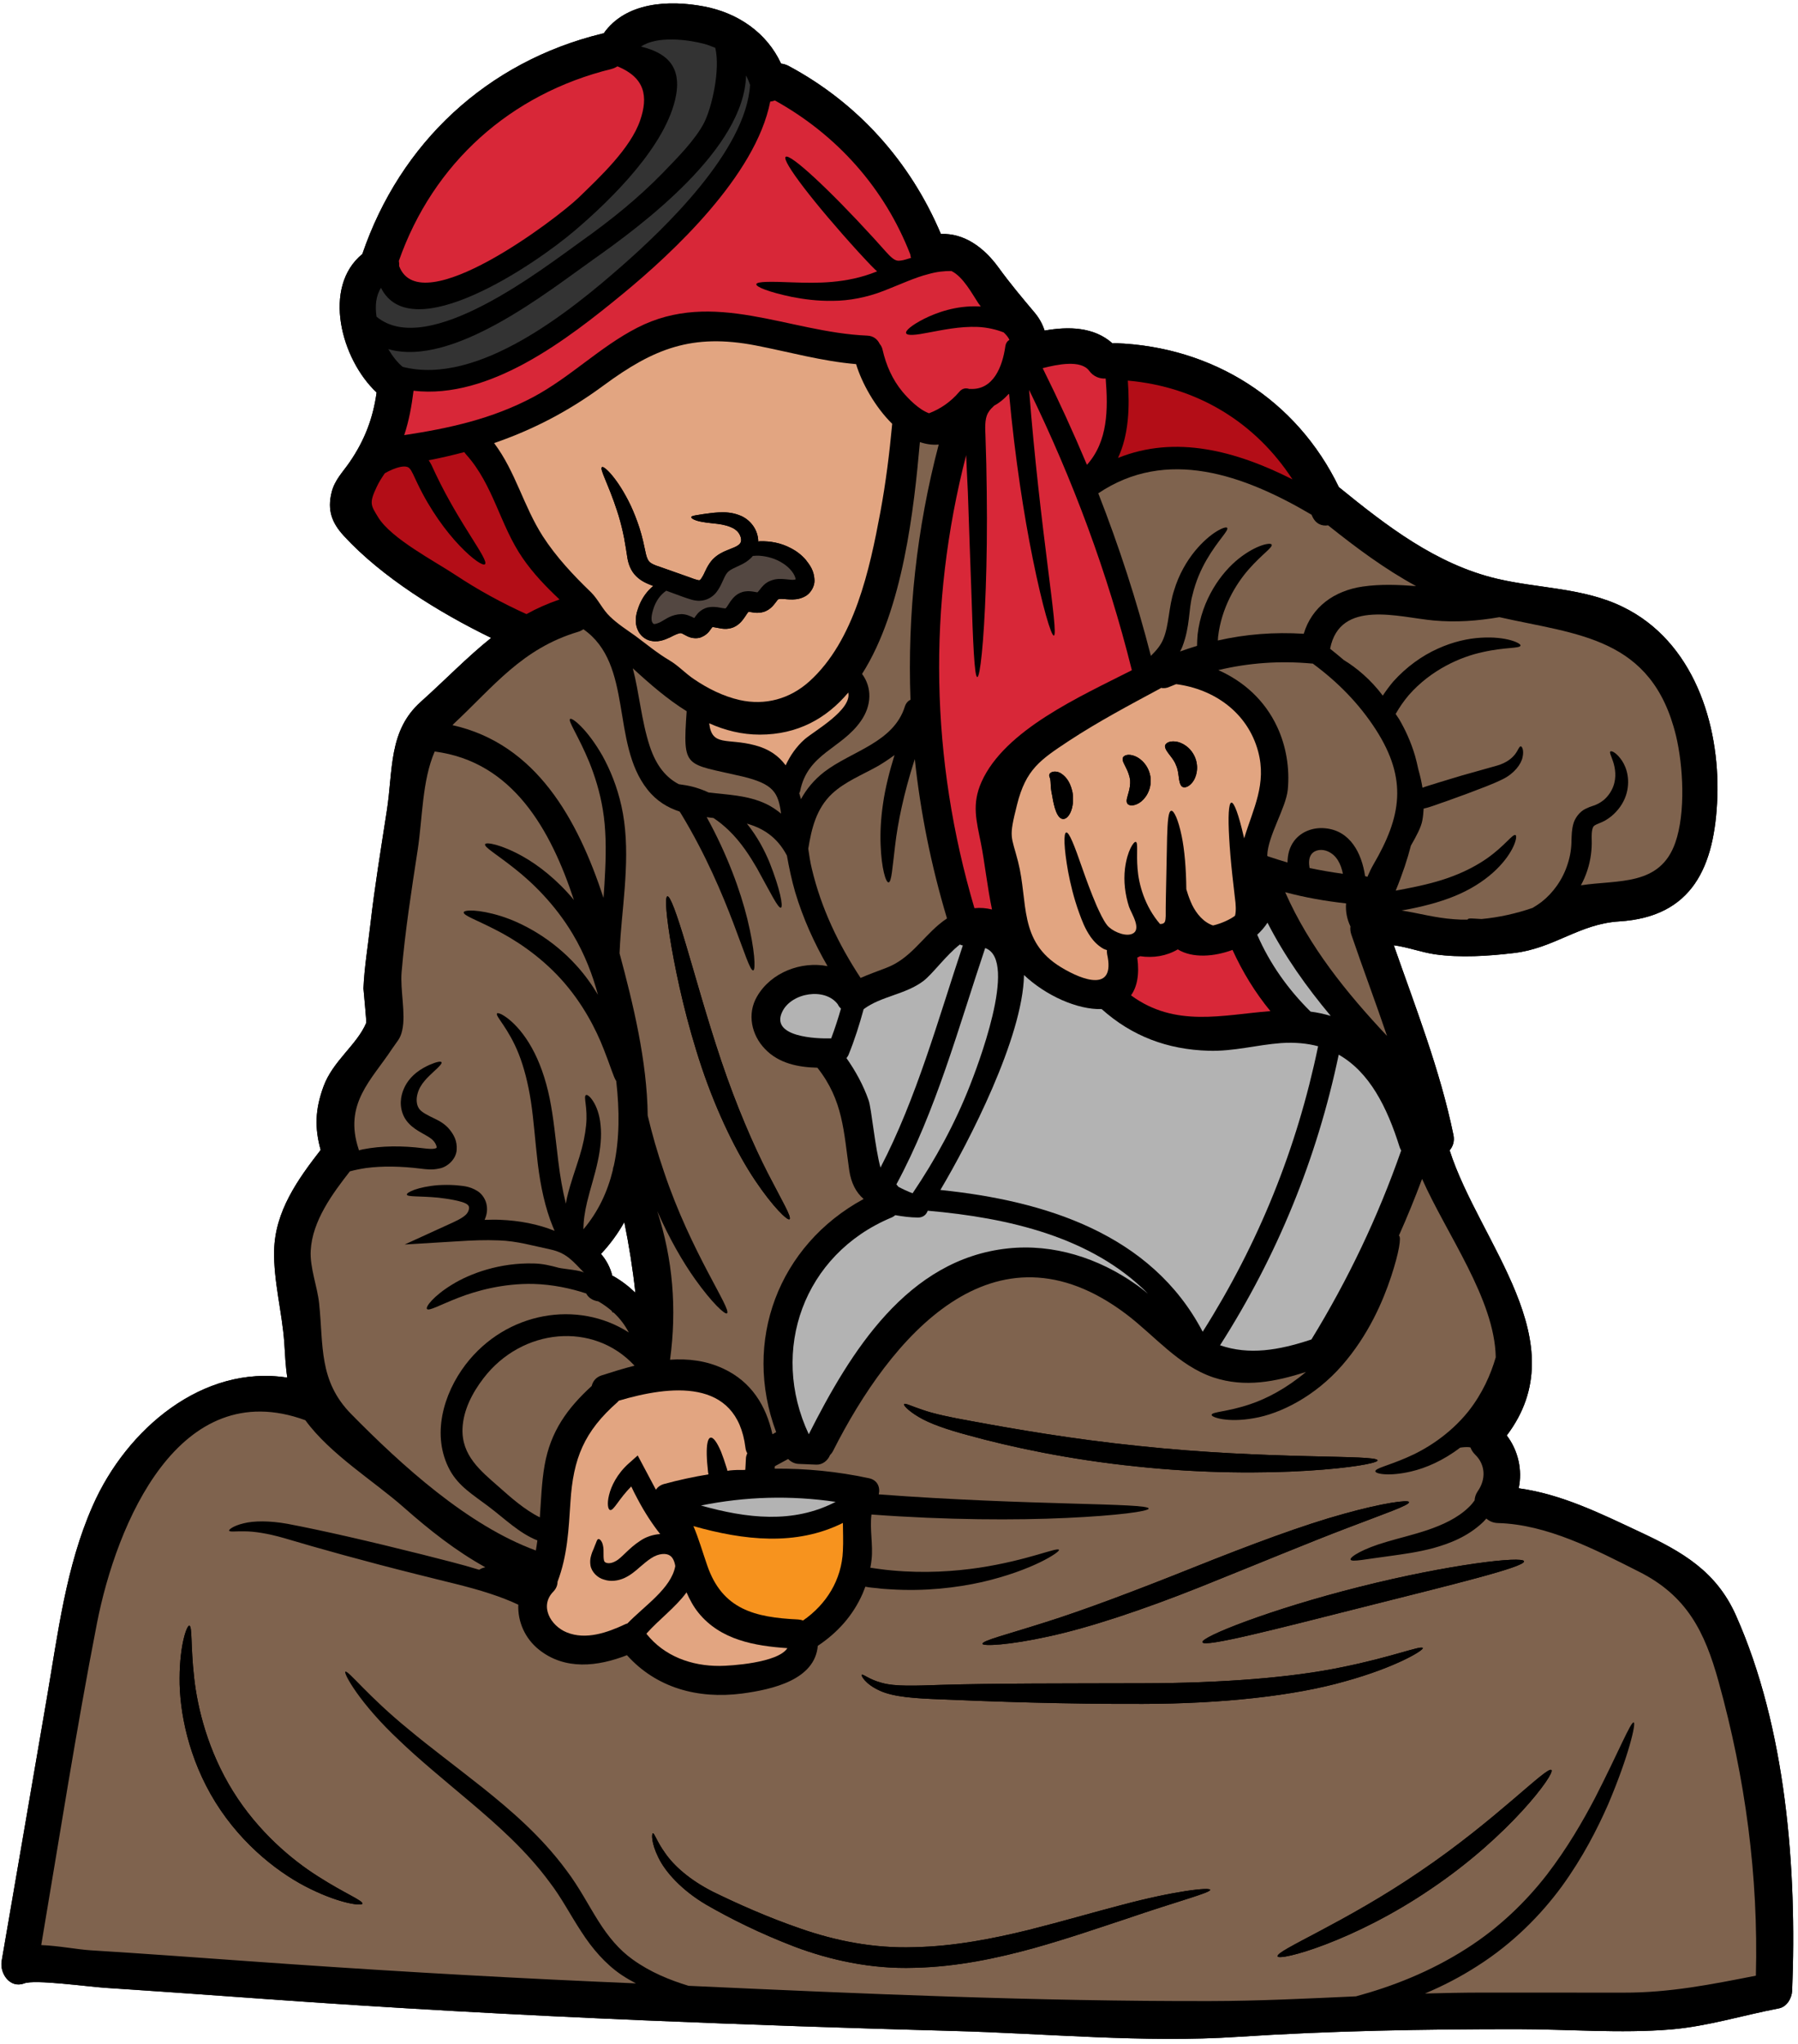
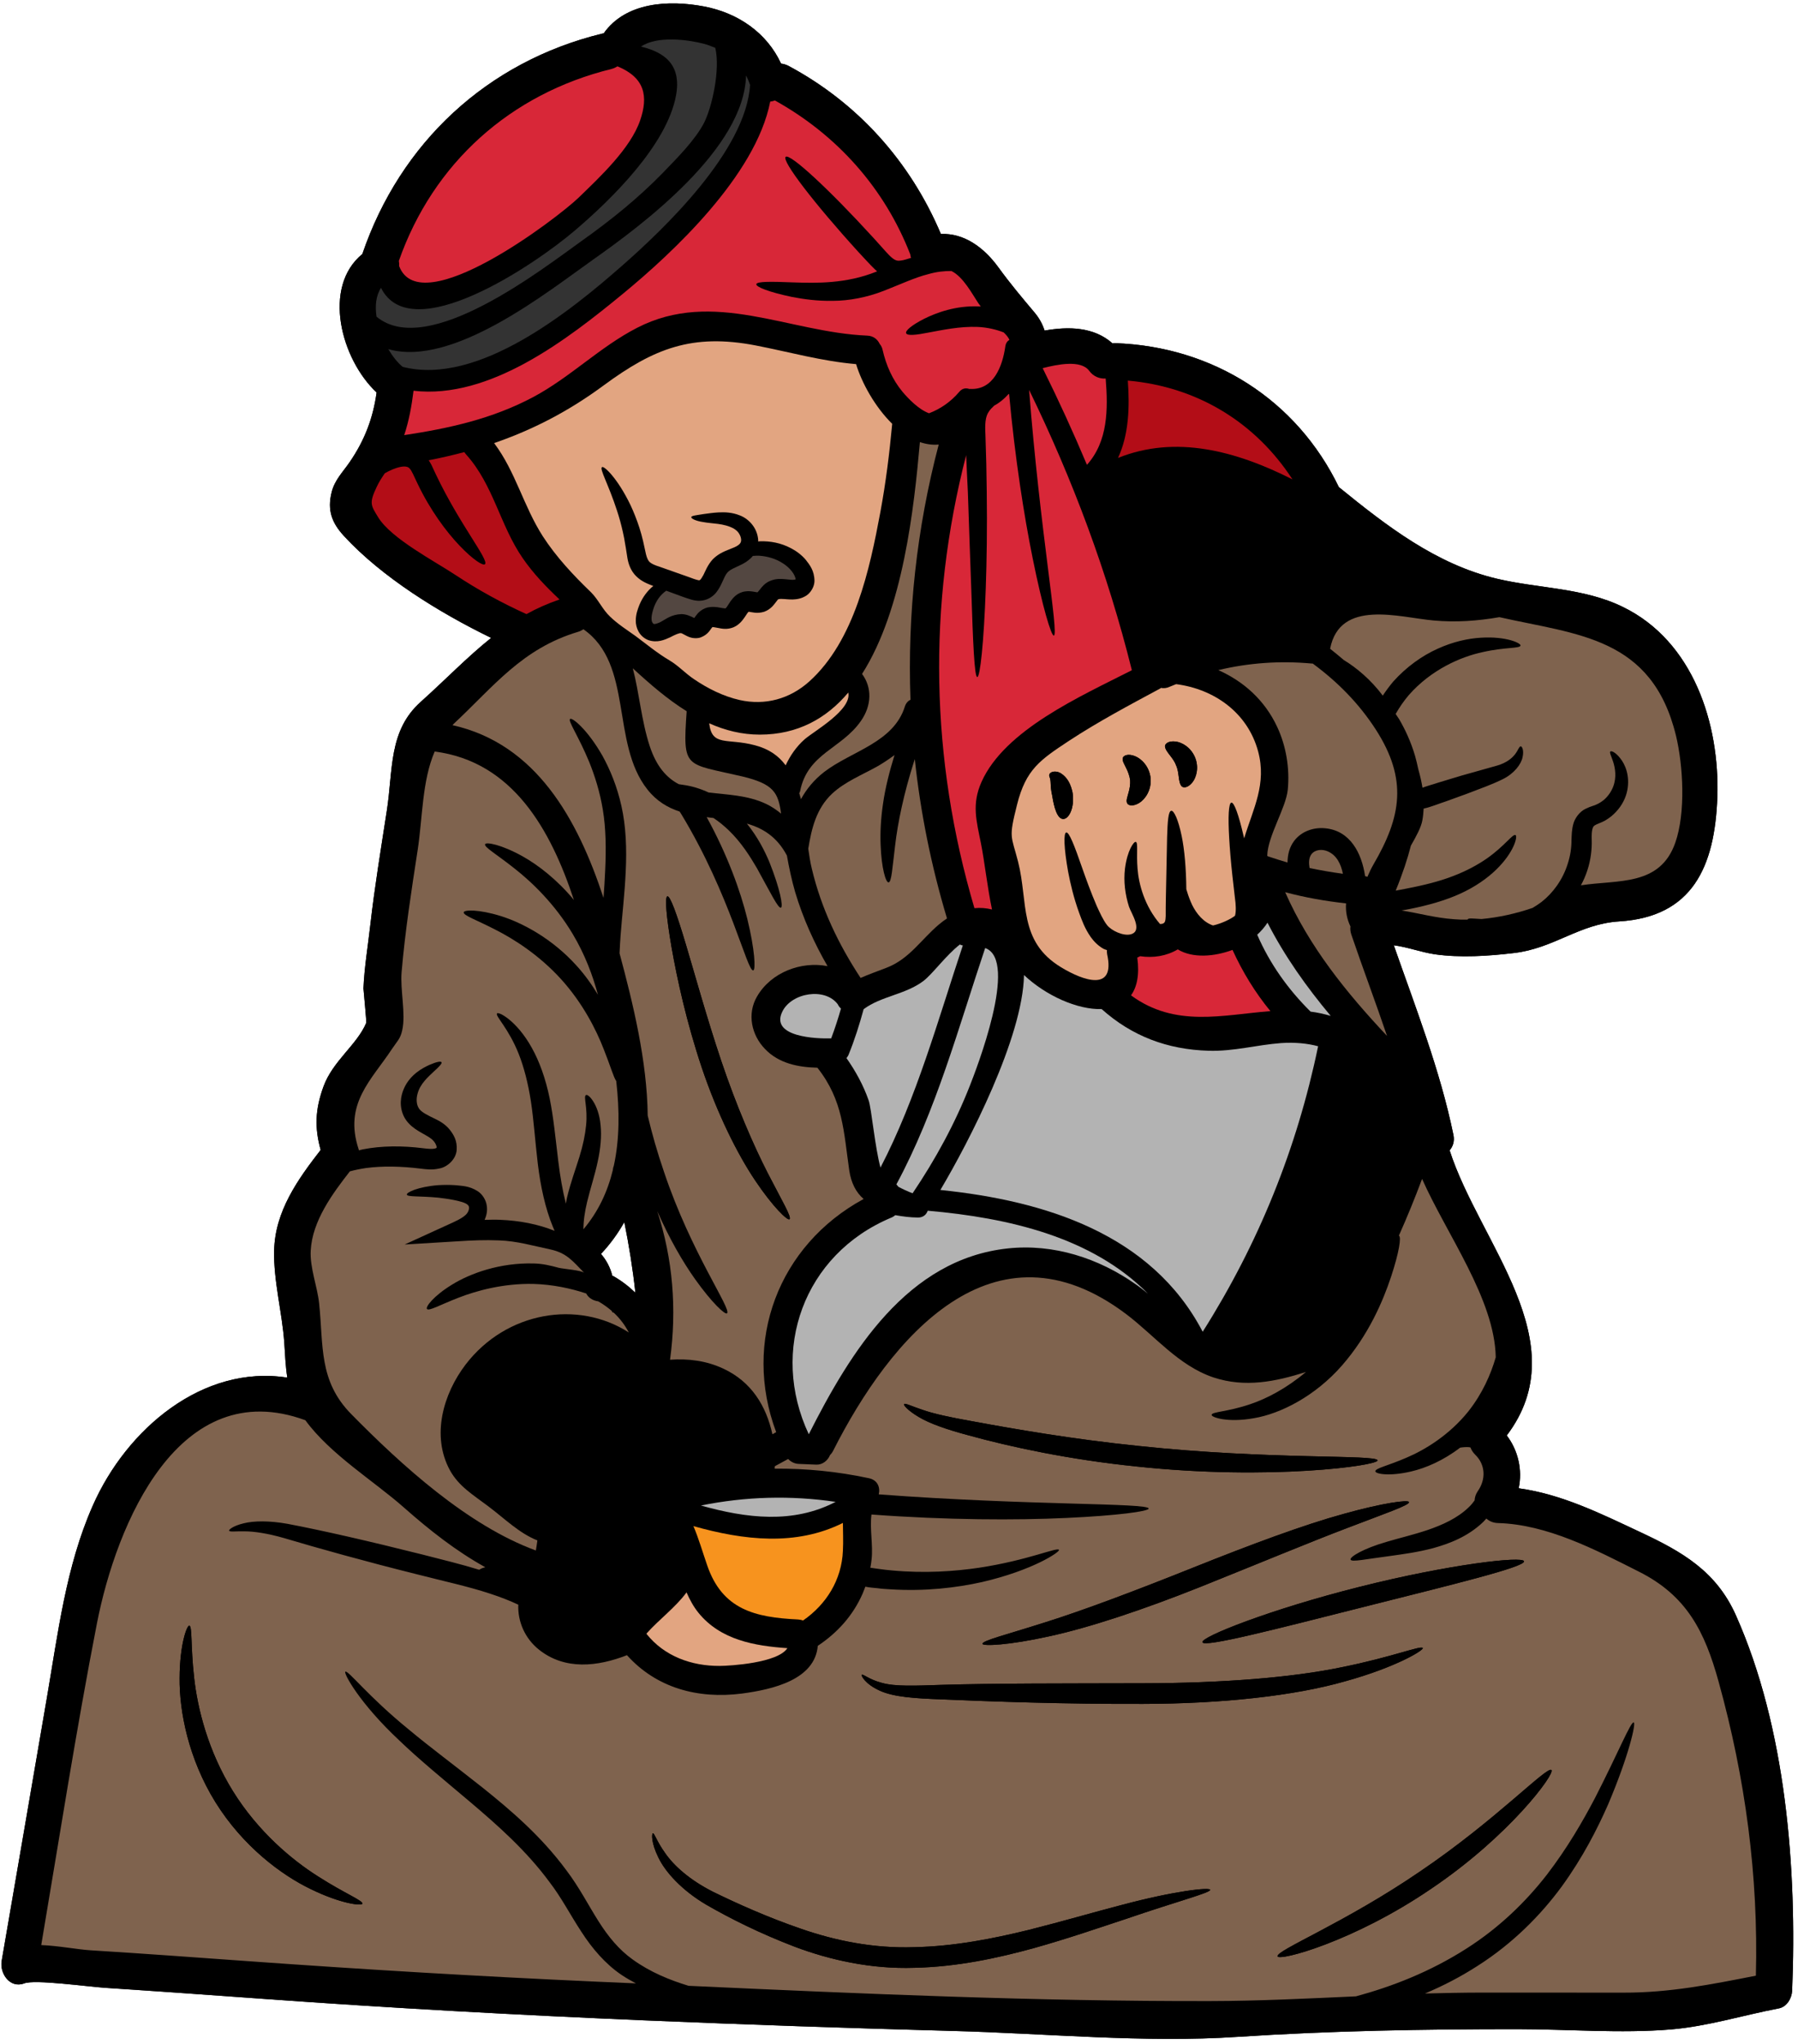
<svg xmlns="http://www.w3.org/2000/svg" height="120.5" preserveAspectRatio="xMidYMid meet" version="1.0" viewBox="11.1 3.8 106.0 120.5" width="106.0" zoomAndPan="magnify">
  <g>
    <g id="change1_1">
      <path d="M 47.906 75.844 C 48.184 77.219 48.406 78.609 48.559 80.012 C 48.168 79.637 47.73 79.297 47.242 79.023 C 47.227 79.02 47.215 79.02 47.199 79.012 C 47.078 78.527 46.855 78.098 46.531 77.723 C 47.078 77.141 47.535 76.508 47.906 75.844 Z M 12.523 120.73 C 13.156 120.484 16.191 120.914 17.363 120.992 C 20.465 121.195 23.555 121.418 26.652 121.641 C 34.117 122.18 41.574 122.59 49.055 122.906 C 55.117 123.16 61.18 123.367 67.254 123.531 C 72.789 123.676 78.551 124.246 84.078 123.879 C 89.57 123.52 95.012 123.426 100.527 123.426 C 103.512 123.426 106.645 123.691 109.625 123.441 C 111.754 123.262 113.859 122.605 115.961 122.203 C 116.438 122.117 116.73 121.613 116.754 121.168 C 117.047 113.996 116.398 105.652 113.43 99.008 C 112.277 96.438 110.293 95.289 107.812 94.129 C 105.48 93.035 103.172 91.887 100.633 91.539 C 100.863 90.469 100.605 89.309 99.93 88.426 C 104.102 82.91 98.324 77.098 96.562 71.617 C 96.758 71.387 96.863 71.078 96.785 70.703 C 96.004 66.898 94.555 63.203 93.27 59.527 C 94.082 59.633 94.863 59.934 95.691 60.059 C 97.211 60.273 98.836 60.164 100.355 59.984 C 102.727 59.707 104.199 58.266 106.555 58.121 C 110.875 57.855 112.199 54.902 112.344 50.793 C 112.492 46.465 110.926 41.602 106.777 39.582 C 104.461 38.445 101.812 38.5 99.352 37.918 C 95.766 37.07 92.836 34.797 90.031 32.516 C 87.543 27.367 82.602 24.23 76.848 24.031 C 76.789 24.031 76.738 24.035 76.691 24.047 C 75.602 23.074 74.113 23.035 72.684 23.289 C 72.559 22.906 72.367 22.547 72.074 22.203 C 71.34 21.332 70.656 20.52 69.984 19.594 C 69.109 18.379 67.934 17.535 66.57 17.594 C 64.773 13.344 61.684 9.875 57.578 7.68 C 57.426 7.602 57.281 7.566 57.148 7.551 C 56.312 5.738 54.613 4.559 52.602 4.18 C 50.531 3.789 47.988 3.918 46.688 5.77 C 46.652 5.773 46.617 5.773 46.574 5.789 C 39.828 7.441 34.699 12.211 32.461 18.777 C 30.082 20.723 31.203 24.973 33.301 26.938 C 33.094 28.461 32.59 29.77 31.715 31.043 C 31.305 31.641 30.824 32.105 30.648 32.836 C 30.391 33.871 30.656 34.617 31.375 35.395 C 33.605 37.82 36.992 39.918 40.055 41.406 C 38.648 42.531 37.391 43.844 35.906 45.176 C 33.992 46.887 34.281 49.184 33.902 51.613 C 33.555 53.863 33.188 56.082 32.93 58.34 C 32.793 59.562 32.578 60.836 32.527 62.07 C 32.527 62.113 32.715 64.051 32.691 64.102 C 32.145 65.402 30.719 66.344 30.168 67.863 C 29.672 69.234 29.645 70.285 30.004 71.594 C 28.645 73.344 27.312 75.219 27.262 77.523 C 27.219 79.297 27.734 81.176 27.859 82.945 C 27.906 83.656 27.93 84.34 28.039 85.016 C 23.074 84.238 18.566 88.023 16.566 92.57 C 14.988 96.137 14.516 100.105 13.859 103.918 C 12.977 109.078 12.086 114.238 11.199 119.398 C 11.07 120.125 11.676 121.043 12.523 120.73" fill="inherit" />
    </g>
    <g id="change1_2">
      <path d="M 42.137 40.004 C 42.73 39.672 43.379 39.387 44.086 39.141 C 43.285 38.387 42.531 37.602 41.914 36.703 C 40.574 34.762 40.195 32.395 38.59 30.605 C 38.547 30.555 38.504 30.504 38.473 30.453 C 37.789 30.633 37.094 30.797 36.375 30.934 C 36.441 31.027 36.488 31.129 36.539 31.215 C 36.625 31.402 36.719 31.598 36.805 31.785 C 38.211 34.738 39.941 36.82 39.691 37.062 C 39.574 37.172 38.977 36.789 38.195 35.969 C 37.41 35.148 36.461 33.875 35.715 32.309 C 35.52 31.914 35.367 31.52 35.246 31.418 C 35.195 31.359 35.16 31.34 35.066 31.316 C 34.98 31.293 34.848 31.301 34.715 31.324 C 34.383 31.395 34.066 31.539 33.785 31.703 C 33.605 31.965 33.434 32.23 33.305 32.512 C 32.844 33.48 32.973 33.602 33.398 34.301 C 34.172 35.559 36.727 36.883 37.973 37.711 C 39.301 38.59 40.684 39.344 42.137 40.004 Z M 46.559 84.887 C 47.191 84.684 47.848 84.477 48.508 84.312 C 46.086 81.688 41.871 82.09 39.605 85.051 C 38.957 85.895 38.41 86.922 38.367 88.023 C 38.309 89.605 39.422 90.504 40.496 91.445 C 41.207 92.078 42.035 92.812 42.926 93.254 C 43 92.23 43.027 91.211 43.207 90.18 C 43.559 88.18 44.551 86.82 45.984 85.508 C 46.047 85.238 46.227 84.996 46.559 84.887 Z M 48.172 82.355 C 47.941 81.918 47.645 81.52 47.277 81.184 C 47.227 81.199 47.191 81.148 47.156 81.074 C 46.91 80.867 46.652 80.68 46.371 80.52 C 46.07 80.477 45.797 80.328 45.66 80.055 C 44.762 79.758 43.691 79.523 42.531 79.492 C 40.781 79.457 39.215 79.883 38.129 80.305 C 37.035 80.73 36.383 81.109 36.273 80.969 C 36.172 80.852 36.656 80.203 37.746 79.535 C 38.828 78.867 40.566 78.234 42.559 78.285 C 43.094 78.297 43.547 78.406 44.047 78.543 C 44.316 78.609 45.402 78.688 45.543 78.84 C 44.863 78.141 44.504 77.664 43.539 77.457 C 42.516 77.242 41.582 76.961 40.52 76.926 C 39.699 76.891 38.887 76.926 38.113 76.977 L 34.957 77.168 L 37.805 75.867 C 38.23 75.672 38.547 75.484 38.66 75.293 C 38.727 75.191 38.754 75.078 38.754 75.004 C 38.746 74.934 38.742 74.898 38.676 74.832 C 38.539 74.695 38.172 74.609 37.848 74.543 C 37.527 74.48 37.215 74.438 36.934 74.406 C 35.82 74.301 35.117 74.371 35.086 74.227 C 35.051 74.105 35.715 73.766 36.949 73.668 C 37.254 73.652 37.598 73.645 37.965 73.672 C 38.324 73.719 38.742 73.695 39.266 74.027 C 39.523 74.191 39.754 74.531 39.797 74.883 C 39.844 75.176 39.785 75.457 39.668 75.715 C 39.965 75.711 40.258 75.695 40.566 75.711 C 41.711 75.754 42.828 75.969 43.797 76.363 C 43.762 76.285 43.727 76.207 43.695 76.125 C 43.242 75.027 42.965 73.723 42.805 72.402 C 42.648 71.07 42.566 69.832 42.402 68.746 C 42.234 67.652 41.984 66.703 41.684 65.941 C 41.078 64.41 40.281 63.691 40.402 63.547 C 40.473 63.418 41.559 63.957 42.453 65.574 C 42.898 66.367 43.266 67.387 43.504 68.547 C 43.738 69.695 43.855 70.969 44.012 72.25 C 44.121 73.148 44.266 73.984 44.461 74.762 C 44.48 74.637 44.504 74.508 44.531 74.387 C 44.746 73.492 45.047 72.695 45.258 72.004 C 45.473 71.309 45.602 70.68 45.652 70.148 C 45.762 69.094 45.48 68.445 45.645 68.359 C 45.711 68.316 45.883 68.43 46.07 68.727 C 46.266 69.027 46.453 69.516 46.508 70.141 C 46.574 70.77 46.508 71.508 46.336 72.285 C 46.172 73.07 45.906 73.852 45.711 74.668 C 45.574 75.242 45.496 75.773 45.496 76.27 C 46.371 75.234 46.918 74.055 47.227 72.789 C 47.234 72.703 47.25 72.617 47.285 72.535 C 47.633 70.957 47.625 69.242 47.43 67.531 C 47.273 67.316 47.078 66.617 46.695 65.66 C 46.242 64.488 45.445 62.922 44.172 61.52 C 42.898 60.117 41.422 59.172 40.301 58.605 C 39.172 58.023 38.402 57.766 38.438 57.582 C 38.461 57.434 39.316 57.398 40.625 57.805 C 41.918 58.211 43.648 59.137 45.07 60.707 C 45.582 61.266 45.996 61.855 46.352 62.445 C 46.055 61.344 45.594 60.078 44.855 58.848 C 43.82 57.117 42.48 55.82 41.422 54.992 C 40.375 54.16 39.625 53.734 39.699 53.57 C 39.746 53.426 40.641 53.578 41.906 54.281 C 42.836 54.801 43.949 55.664 44.934 56.855 C 43.566 52.715 41.332 48.699 36.727 48.105 C 35.984 49.824 36.016 51.98 35.727 53.887 C 35.359 56.281 34.984 58.684 34.777 61.102 C 34.684 62.156 35.035 63.562 34.812 64.539 C 34.707 65.043 34.496 65.207 34.219 65.625 C 33 67.48 31.348 68.863 32.246 71.559 C 32.254 71.582 32.254 71.594 32.254 71.617 C 32.332 71.602 32.406 71.574 32.488 71.559 C 33.586 71.344 34.805 71.336 36.043 71.492 C 36.34 71.531 36.582 71.543 36.719 71.516 C 36.855 71.48 36.828 71.465 36.844 71.453 C 36.855 71.43 36.812 71.258 36.707 71.121 C 36.598 70.977 36.48 70.891 36.262 70.762 C 35.863 70.523 35.246 70.258 34.922 69.641 C 34.617 69.027 34.719 68.422 34.906 67.992 C 35.094 67.547 35.402 67.23 35.668 67.02 C 35.949 66.805 36.203 66.676 36.41 66.582 C 36.836 66.395 37.086 66.352 37.129 66.422 C 37.172 66.496 36.992 66.684 36.668 66.977 C 36.367 67.266 35.863 67.691 35.715 68.285 C 35.629 68.582 35.648 68.926 35.797 69.145 C 35.934 69.363 36.289 69.539 36.793 69.781 C 37.031 69.891 37.383 70.105 37.609 70.395 C 37.836 70.68 38.066 71.047 38.023 71.602 C 37.977 72.172 37.441 72.617 36.992 72.688 C 36.555 72.789 36.203 72.73 35.898 72.695 C 34.742 72.551 33.641 72.531 32.676 72.66 C 32.34 72.711 32.031 72.773 31.727 72.855 C 30.707 74.164 29.512 75.773 29.418 77.523 C 29.359 78.523 29.809 79.645 29.914 80.637 C 30.176 83.148 29.879 85.211 31.816 87.176 C 34.766 90.172 38.66 93.727 42.691 95.207 C 42.727 95.008 42.754 94.812 42.781 94.613 C 41.676 94.172 40.855 93.324 39.844 92.57 C 39.008 91.938 38.145 91.426 37.625 90.477 C 36.52 88.449 37.223 85.98 38.555 84.238 C 40.949 81.117 45.172 80.422 48.172 82.355 Z M 48.559 80.012 C 48.406 78.609 48.184 77.219 47.906 75.848 C 47.535 76.508 47.078 77.141 46.531 77.723 C 46.855 78.098 47.078 78.527 47.199 79.012 C 47.215 79.02 47.227 79.02 47.242 79.023 C 47.73 79.297 48.172 79.637 48.559 80.012 Z M 48.84 10.895 C 49.32 9.492 49.137 8.387 47.504 7.711 C 47.402 7.773 47.285 7.832 47.148 7.867 C 41.203 9.328 36.641 13.406 34.613 19.184 C 34.633 19.281 34.641 19.391 34.633 19.492 C 35.895 22.812 43.969 16.656 45.215 15.449 C 46.461 14.242 48.273 12.551 48.84 10.895 Z M 52.609 11.039 C 53.07 10.129 53.574 7.918 53.27 6.621 C 53.055 6.531 52.832 6.445 52.586 6.379 C 51.672 6.141 49.84 5.891 48.891 6.547 C 50.242 6.875 51.297 7.586 50.953 9.438 C 50.406 12.355 47.164 15.535 45.012 17.371 C 42.594 19.441 35.34 24.324 33.562 20.77 C 33.262 21.227 33.203 21.836 33.297 22.469 C 36.316 24.98 43.156 19.594 45.445 17.965 C 47.121 16.773 48.73 15.477 50.164 14.004 C 50.996 13.141 52.082 12.062 52.609 11.039 Z M 55.074 89.812 C 55.074 89.699 55.105 89.586 55.156 89.477 C 55.098 89.383 55.062 89.27 55.047 89.145 C 54.535 85.008 50.582 85.484 47.582 86.375 C 47.551 86.406 47.535 86.426 47.508 86.457 C 45.539 88.188 44.891 89.777 44.73 92.352 C 44.625 93.977 44.551 95.52 43.969 97.051 C 43.969 97.242 43.898 97.445 43.727 97.625 C 42.883 98.48 43.559 99.648 44.512 100.035 C 45.645 100.496 46.91 100.047 47.957 99.555 C 47.996 99.531 48.039 99.523 48.086 99.512 C 49.098 98.461 50.672 97.445 50.91 96.129 C 50.875 95.871 50.766 95.617 50.602 95.512 C 50.395 95.359 49.949 95.359 49.492 95.66 C 49.266 95.805 49.039 96 48.797 96.207 C 48.551 96.426 48.266 96.668 47.898 96.836 C 47.543 96.992 47.113 97.059 46.719 96.926 C 46.328 96.828 45.969 96.469 45.91 96.078 C 45.855 95.711 45.957 95.48 46.012 95.309 C 46.078 95.152 46.137 95.023 46.176 94.906 C 46.266 94.711 46.281 94.582 46.359 94.539 C 46.422 94.496 46.594 94.617 46.652 94.934 C 46.719 95.207 46.633 95.691 46.738 95.863 C 46.797 95.949 47.055 96.035 47.406 95.828 C 47.754 95.648 48.156 95.078 48.848 94.633 C 49.168 94.41 49.59 94.266 50.02 94.238 C 49.582 93.684 49.113 92.98 48.688 92.172 C 48.551 91.922 48.43 91.676 48.316 91.434 C 47.59 92.152 47.277 92.879 47.07 92.82 C 46.949 92.801 46.875 92.469 47.004 91.945 C 47.129 91.418 47.48 90.684 48.176 90.066 L 48.695 89.605 L 49.047 90.266 C 49.266 90.684 49.508 91.129 49.754 91.598 C 49.762 91.605 49.77 91.613 49.77 91.621 C 49.867 91.477 50.02 91.352 50.242 91.289 C 51.113 91.051 51.988 90.863 52.867 90.719 C 52.859 90.676 52.852 90.633 52.844 90.59 C 52.801 90.211 52.773 89.855 52.766 89.562 C 52.754 88.973 52.824 88.59 52.988 88.555 C 53.156 88.52 53.379 88.844 53.609 89.383 C 53.715 89.656 53.832 89.988 53.945 90.359 C 53.961 90.41 53.973 90.461 53.988 90.512 C 54.031 90.504 54.078 90.496 54.125 90.488 C 54.398 90.461 54.656 90.453 54.902 90.461 C 54.953 90.461 54.996 90.453 55.039 90.453 C 55.055 90.238 55.062 90.031 55.074 89.812 Z M 55.32 8.805 C 55.254 8.609 55.176 8.422 55.082 8.25 C 54.98 12.559 49.012 17.031 46.098 19.082 C 43.445 20.953 37.82 25.477 33.992 24.383 C 34.246 24.812 34.539 25.18 34.836 25.426 C 39.281 26.57 44.738 22.133 47.789 19.453 C 50.176 17.355 55.082 12.715 55.32 8.805 Z M 53.531 102.012 C 54.148 102.008 56.953 101.84 57.52 100.965 C 55.578 100.832 53.574 100.48 52.277 98.879 C 51.98 98.512 51.762 98.102 51.574 97.676 C 50.941 98.547 49.969 99.258 49.215 100.102 C 49.215 100.105 49.215 100.121 49.219 100.129 C 50.27 101.445 51.867 102.02 53.531 102.012 Z M 57.148 51.766 C 56.98 50.535 56.723 50.016 54.844 49.57 C 51.473 48.781 51.344 49.176 51.582 45.73 C 50.449 45.027 49.402 44.117 48.406 43.199 C 48.789 44.652 48.91 46.27 49.402 47.781 C 49.805 49.004 50.406 49.656 51.117 50.031 L 51.348 50.066 C 51.902 50.141 52.414 50.305 52.875 50.52 C 53.973 50.656 55.168 50.672 56.27 51.195 C 56.594 51.348 56.883 51.551 57.148 51.766 Z M 60.363 92.34 C 57.703 91.949 55.062 92.023 52.422 92.555 C 55.105 93.309 57.852 93.648 60.363 92.34 Z M 60.68 63.258 C 60.598 63.188 60.535 63.102 60.492 63.008 C 59.742 62 57.781 62.316 57.227 63.426 C 56.469 64.949 59.281 65.043 60.082 65.016 C 60.09 65.016 60.094 65.016 60.102 65.016 C 60.32 64.438 60.508 63.855 60.68 63.258 Z M 60.793 95.223 C 60.824 94.641 60.793 94.102 60.793 93.582 C 58.02 94.965 54.945 94.605 51.98 93.77 C 52.293 94.504 52.516 95.289 52.793 96.086 C 53.688 98.691 55.605 99.152 58.148 99.273 C 58.254 99.281 58.355 99.301 58.441 99.336 C 59.816 98.387 60.723 96.934 60.793 95.223 Z M 58.543 47.379 C 59.09 46.902 61.332 45.652 61.109 44.629 C 59.832 46.148 58.133 47.109 55.891 47.109 C 54.84 47.109 53.844 46.859 52.91 46.441 C 53.07 47.84 53.969 47.297 55.613 47.738 C 56.422 47.953 56.98 48.336 57.418 48.918 C 57.688 48.34 58.047 47.816 58.543 47.379 Z M 62.016 74.484 C 61.562 74.098 61.277 73.531 61.168 72.805 C 60.836 70.504 60.809 68.668 59.289 66.746 C 58.16 66.719 57.023 66.496 56.207 65.648 C 55.398 64.82 55.133 63.566 55.73 62.547 C 56.559 61.113 58.348 60.453 59.887 60.758 C 59.094 59.383 58.441 57.938 57.98 56.398 C 57.773 55.684 57.621 54.965 57.492 54.238 C 57.492 54.23 57.484 54.23 57.484 54.223 C 56.895 53.117 56.059 52.621 55.133 52.355 C 55.766 53.141 56.176 53.945 56.465 54.637 C 57.102 56.238 57.277 57.254 57.141 57.309 C 56.98 57.375 56.527 56.434 55.73 54.992 C 55.32 54.289 54.801 53.461 54.055 52.742 C 53.789 52.492 53.492 52.238 53.16 52.023 C 53.031 52.008 52.898 51.996 52.762 51.973 C 53.98 54.18 54.754 56.332 55.156 57.965 C 55.605 59.801 55.656 60.977 55.508 61.008 C 55.148 61.094 54.156 56.562 51.258 51.785 C 51.227 51.734 51.199 51.691 51.168 51.645 C 50.465 51.414 49.809 51.031 49.266 50.34 C 47.098 47.602 48.453 42.961 45.496 40.898 C 45.406 40.953 45.309 41.012 45.184 41.047 C 41.871 42.039 40.215 44.262 37.836 46.484 C 37.82 46.508 37.797 46.527 37.777 46.551 C 42.711 47.656 45.156 52.094 46.68 56.734 C 46.719 56.211 46.754 55.676 46.777 55.133 C 46.84 53.836 46.82 52.621 46.641 51.543 C 46.465 50.465 46.156 49.516 45.84 48.73 C 45.199 47.176 44.566 46.297 44.711 46.184 C 44.82 46.082 45.719 46.781 46.617 48.355 C 47.055 49.148 47.48 50.152 47.738 51.328 C 48.004 52.512 48.055 53.844 47.988 55.188 C 47.926 56.539 47.773 57.793 47.688 58.922 C 47.66 59.297 47.641 59.656 47.625 60 C 48.414 62.941 49.25 66.336 49.285 69.566 C 49.531 70.609 49.848 71.73 50.25 72.898 C 51.84 77.645 54.258 81.004 53.961 81.227 C 53.84 81.32 53.062 80.594 52.078 79.211 C 51.363 78.207 50.559 76.824 49.848 75.199 C 50.766 78.027 51.012 80.953 50.602 83.961 C 51.664 83.887 52.73 84.012 53.738 84.484 C 55.398 85.254 56.27 86.68 56.637 88.355 C 56.707 88.312 56.781 88.27 56.859 88.23 C 54.852 82.871 56.996 77.207 62.016 74.484 Z M 63.004 33.977 C 63.32 32.266 63.539 30.523 63.699 28.785 C 62.684 27.789 61.906 26.375 61.57 25.266 C 59.547 25.094 57.656 24.555 55.645 24.164 C 51.898 23.441 49.633 24.355 46.711 26.504 C 44.59 28.074 42.48 29.145 40.23 29.922 C 41.504 31.617 41.949 33.617 43.105 35.422 C 43.898 36.645 44.906 37.719 45.949 38.723 C 46.387 39.164 46.609 39.719 47.07 40.156 C 47.523 40.594 48.062 40.934 48.574 41.301 C 49.227 41.789 49.859 42.312 50.566 42.73 C 51.113 43.055 51.492 43.492 52.02 43.844 C 52.832 44.395 53.746 44.852 54.711 45.07 C 56.211 45.406 57.664 45.004 58.809 43.977 C 61.477 41.574 62.375 37.352 63.004 33.977 Z M 66.441 30.008 C 66.059 30.043 65.691 29.984 65.332 29.863 C 64.988 33.734 64.348 39.723 61.922 43.531 C 62.52 44.336 62.492 45.391 61.859 46.297 C 60.715 47.953 58.715 48.203 58.27 50.441 C 58.262 50.492 58.234 50.52 58.219 50.562 C 58.254 50.68 58.289 50.801 58.32 50.914 C 58.645 50.32 59.082 49.781 59.695 49.305 C 61.297 48.074 63.785 47.586 64.449 45.441 C 64.512 45.25 64.637 45.117 64.777 45.055 C 64.594 40.02 65.137 34.969 66.441 30.008 Z M 66.449 58.305 C 66.605 58.172 66.766 58.051 66.93 57.945 C 66 54.852 65.367 51.707 65.031 48.551 C 65.023 48.57 65.016 48.602 65.008 48.621 C 64.383 50.57 64.023 52.32 63.871 53.648 C 63.707 54.965 63.664 55.809 63.484 55.82 C 63.324 55.836 63.066 55 63.016 53.605 C 62.988 52.914 63.023 52.082 63.16 51.168 C 63.289 50.262 63.535 49.289 63.836 48.312 C 63.527 48.543 63.203 48.758 62.859 48.961 C 61.961 49.469 60.914 49.879 60.152 50.594 C 59.227 51.465 58.945 52.637 58.75 53.836 C 58.809 54.238 58.867 54.637 58.961 55.016 C 59.516 57.352 60.527 59.461 61.836 61.453 C 62.32 61.238 62.816 61.066 63.359 60.855 C 64.707 60.34 65.398 59.195 66.449 58.305 Z M 67.863 59.539 C 67.805 59.527 67.742 59.512 67.691 59.48 C 66.855 60.129 66.082 61.223 65.527 61.641 C 64.461 62.438 63.059 62.52 62.016 63.293 C 61.766 64.207 61.484 65.105 61.125 65.984 C 61.094 66.062 61.043 66.121 61.004 66.18 C 61.543 66.949 61.996 67.77 62.312 68.676 C 62.477 69.156 62.684 71.453 63.008 72.633 C 65.137 68.539 66.406 63.906 67.863 59.539 Z M 68.289 67.777 C 68.617 66.934 71.188 60.395 69.18 59.691 C 67.613 64.352 66.289 69.277 63.945 73.625 C 63.988 73.668 64.023 73.711 64.059 73.762 C 64.332 73.91 64.613 74.039 64.902 74.148 C 66.254 72.141 67.402 70.043 68.289 67.777 Z M 70.367 24.23 C 70.391 24.035 70.488 23.906 70.609 23.836 C 70.547 23.684 70.418 23.539 70.273 23.398 C 69.828 23.223 69.309 23.102 68.75 23.074 C 67.664 23.031 66.633 23.262 65.863 23.402 C 65.094 23.555 64.586 23.605 64.52 23.445 C 64.461 23.297 64.852 22.965 65.59 22.59 C 66.316 22.23 67.449 21.809 68.805 21.863 C 68.844 21.863 68.879 21.871 68.922 21.871 C 68.871 21.801 68.82 21.734 68.77 21.664 C 68.441 21.176 67.887 20.109 67.188 19.777 C 66.77 19.773 66.316 19.82 65.828 19.961 C 65.035 20.16 64.188 20.562 63.203 20.945 C 62.219 21.332 61.141 21.535 60.211 21.535 C 59.277 21.555 58.457 21.434 57.785 21.305 C 56.441 21.023 55.664 20.715 55.688 20.555 C 55.715 20.383 56.566 20.398 57.883 20.449 C 59.203 20.492 60.98 20.539 62.781 19.809 C 62.785 19.801 62.801 19.793 62.809 19.793 C 62.773 19.766 62.734 19.734 62.707 19.707 C 62.332 19.348 62.051 19.016 61.707 18.656 C 59.09 15.781 57.168 13.27 57.418 13.047 C 57.672 12.824 59.988 14.969 62.594 17.824 C 62.914 18.168 63.246 18.562 63.527 18.852 C 63.664 18.988 63.785 19.082 63.879 19.125 C 63.973 19.168 64.059 19.184 64.203 19.16 C 64.367 19.145 64.578 19.074 64.809 19.004 C 64.785 18.938 64.773 18.867 64.766 18.801 C 63.246 14.887 60.441 11.754 56.785 9.723 C 56.703 9.754 56.602 9.781 56.508 9.789 C 55.652 14.16 50.723 18.73 47.859 21.09 C 44.566 23.801 39.977 27.359 35.48 26.836 C 35.367 27.746 35.211 28.605 34.93 29.453 C 37.582 29.051 40.113 28.496 42.531 27.211 C 44.711 26.051 46.473 24.246 48.668 23.121 C 53.156 20.816 57.586 23.391 62.219 23.586 C 62.594 23.598 62.836 23.809 62.961 24.074 C 63.039 24.164 63.102 24.281 63.133 24.426 C 63.34 25.332 63.707 26.172 64.305 26.895 C 64.629 27.281 65.254 27.941 65.871 28.164 C 66.547 27.906 67.152 27.488 67.648 26.906 C 67.828 26.684 68.051 26.66 68.254 26.734 C 68.262 26.734 68.266 26.727 68.273 26.727 C 69.676 26.82 70.203 25.383 70.367 24.23 Z M 68.965 49.895 C 70.34 46.824 74.789 44.859 77.828 43.312 C 76.395 37.559 74.352 32.094 71.77 26.785 C 72.41 35.027 73.539 41.207 73.23 41.27 C 73.078 41.301 72.559 39.582 71.977 36.695 C 71.473 34.207 70.941 30.836 70.59 27.016 C 70.578 27.027 70.555 27.043 70.531 27.059 C 70.293 27.324 70.023 27.547 69.715 27.711 C 69.59 27.828 69.477 27.941 69.402 28.059 C 69.18 28.359 69.164 28.836 69.195 29.418 C 69.238 30.59 69.262 31.711 69.273 32.781 C 69.301 34.926 69.273 36.863 69.215 38.48 C 69.102 41.719 68.879 43.715 68.715 43.715 C 68.547 43.715 68.461 41.711 68.359 38.48 C 68.301 36.867 68.23 34.949 68.16 32.812 C 68.121 32.105 68.094 31.375 68.059 30.633 C 65.777 39.488 65.953 48.562 68.547 57.34 C 68.895 57.305 69.238 57.332 69.582 57.418 C 69.301 56.059 69.145 54.594 68.934 53.535 C 68.668 52.195 68.375 51.219 68.965 49.895 Z M 75.18 31.203 C 76.422 29.82 76.43 27.922 76.285 26.117 C 75.934 26.137 75.566 26.008 75.309 25.656 C 74.82 25 73.445 25.281 72.57 25.504 C 73.504 27.383 74.371 29.281 75.18 31.203 Z M 78.047 79.508 C 78.301 79.68 78.539 79.875 78.777 80.066 C 75.488 76.738 70.582 75.594 65.793 75.176 C 65.715 75.406 65.52 75.586 65.203 75.578 C 64.758 75.574 64.32 75.516 63.879 75.438 C 63.809 75.5 63.719 75.559 63.621 75.594 C 58.484 77.754 56.457 83.406 58.781 88.355 C 61.23 83.512 64.578 78.027 70.527 77.398 C 73.207 77.113 75.863 77.969 78.047 79.508 Z M 87.297 32.062 C 85.117 28.711 81.695 26.598 77.59 26.238 C 77.703 27.805 77.652 29.418 77.012 30.797 C 80.406 29.43 83.961 30.375 87.297 32.062 Z M 85.996 63.41 C 85.098 62.316 84.355 61.102 83.762 59.801 C 82.703 60.195 81.414 60.309 80.535 59.77 C 79.875 60.16 79.098 60.289 78.316 60.172 C 78.258 60.203 78.207 60.223 78.148 60.254 C 78.285 61.266 78.129 61.992 77.777 62.48 C 80.395 64.402 83.184 63.625 85.996 63.41 Z M 84.457 53.195 C 84.988 51.457 85.789 50.012 85.27 48.09 C 84.652 45.809 82.68 44.422 80.438 44.133 C 80.316 44.184 80.191 44.234 80.062 44.285 C 79.883 44.371 79.703 44.387 79.539 44.355 C 79.531 44.371 79.516 44.379 79.504 44.387 C 77.691 45.363 75.855 46.336 74.129 47.469 C 72.43 48.594 71.582 49.148 71.059 51.238 C 70.555 53.246 70.711 53.008 71.121 54.605 C 71.727 56.988 71.129 59.289 73.648 60.82 C 74.969 61.625 76.867 62.293 76.371 60.059 C 76.359 59.973 76.352 59.895 76.359 59.812 C 76.285 59.785 76.215 59.77 76.152 59.734 C 75.836 59.555 75.59 59.301 75.41 59.051 C 75.051 58.539 74.883 58.059 74.719 57.613 C 74.395 56.715 74.203 55.887 74.07 55.188 C 73.82 53.793 73.797 52.914 73.957 52.879 C 74.129 52.836 74.445 53.656 74.898 54.965 C 75.129 55.621 75.402 56.383 75.754 57.203 C 75.941 57.605 76.129 58.035 76.367 58.34 C 76.625 58.668 77.309 58.984 77.738 58.887 C 78.523 58.707 77.777 57.621 77.66 57.254 C 77.43 56.535 77.332 55.758 77.422 55.008 C 77.559 53.93 77.949 53.391 78.062 53.434 C 78.207 53.484 78.086 54.074 78.164 55.023 C 78.234 55.922 78.574 57.211 79.488 58.273 C 79.582 58.273 79.668 58.262 79.73 58.203 C 79.781 58.152 79.812 58.102 79.824 57.805 C 79.824 57.477 79.824 57.129 79.832 56.785 C 79.859 55.367 79.883 54.082 79.906 53.145 C 79.934 52.219 79.977 51.629 80.148 51.598 C 80.309 51.57 80.566 52.125 80.762 53.074 C 80.934 53.895 81.027 55.008 81.039 56.223 C 81.105 56.449 81.184 56.691 81.293 56.949 C 81.5 57.461 81.898 58.043 82.457 58.297 C 82.508 58.324 82.559 58.34 82.617 58.359 C 83.133 58.238 83.645 57.992 83.91 57.785 C 83.98 57.52 83.961 57.129 83.902 56.715 C 83.852 56.27 83.801 55.828 83.754 55.418 C 83.664 54.594 83.602 53.844 83.566 53.211 C 83.492 51.945 83.531 51.148 83.695 51.117 C 83.859 51.094 84.129 51.844 84.414 53.082 C 84.43 53.133 84.434 53.18 84.449 53.23 C 84.449 53.227 84.457 53.211 84.457 53.195 Z M 88.809 65.48 C 88.168 65.309 87.441 65.238 86.621 65.293 C 85.176 65.402 83.832 65.789 82.363 65.746 C 79.926 65.676 77.84 64.891 76.047 63.289 C 74.609 63.332 72.746 62.488 71.469 61.281 C 71.402 64.969 68.211 71.141 66.539 73.953 C 72.699 74.586 78.984 76.535 82.004 82.312 C 85.293 77.113 87.559 71.516 88.809 65.48 Z M 88.363 63.438 C 88.758 63.488 89.156 63.574 89.551 63.691 C 88.125 61.984 86.844 60.188 85.824 58.195 C 85.66 58.453 85.449 58.691 85.219 58.906 C 85.961 60.617 87.039 62.129 88.363 63.438 Z M 90.27 55.312 C 90.156 54.75 89.91 54.219 89.371 53.988 C 89.059 53.852 88.637 53.871 88.414 54.16 C 88.254 54.375 88.254 54.676 88.305 54.973 C 88.953 55.109 89.605 55.223 90.27 55.312 Z M 92.871 64.871 C 92.191 62.863 91.441 60.879 90.766 58.895 C 90.707 58.719 90.695 58.562 90.715 58.418 C 90.516 58 90.418 57.539 90.457 57.059 C 89.238 56.922 88.047 56.715 86.867 56.398 C 88.285 59.617 90.484 62.332 92.871 64.871 Z M 92.074 54.758 C 93.715 51.945 94.094 49.75 92.219 46.824 C 91.211 45.262 89.961 44.004 88.492 42.918 C 88.469 42.918 88.457 42.918 88.434 42.918 C 86.559 42.746 84.719 42.875 82.926 43.305 C 84.414 43.969 85.66 45.074 86.395 46.652 C 86.926 47.785 87.141 49.098 87.02 50.355 C 86.91 51.441 85.84 53.082 85.809 54.246 C 85.816 54.262 85.832 54.27 85.844 54.281 C 86.227 54.41 86.613 54.535 87.004 54.648 C 87.012 54.195 87.105 53.766 87.395 53.375 C 87.816 52.816 88.527 52.562 89.219 52.629 C 90.715 52.766 91.383 54.117 91.578 55.453 C 91.629 55.461 91.672 55.477 91.715 55.492 C 91.816 55.254 91.93 55.008 92.074 54.758 Z M 93.707 71.625 C 93.672 71.566 93.637 71.5 93.613 71.422 C 92.871 69.055 91.836 67.008 90.023 65.977 C 88.738 72.113 86.398 77.832 83.027 83.109 C 84.73 83.695 86.473 83.414 88.414 82.766 C 90.578 79.234 92.34 75.535 93.707 71.625 Z M 91.441 38.379 C 92.508 38.227 93.543 38.273 94.586 38.352 C 92.742 37.352 91.047 36.086 89.398 34.77 C 89.031 34.832 88.656 34.684 88.457 34.223 C 88.441 34.195 88.426 34.164 88.422 34.145 C 84.402 31.777 79.875 30.172 75.848 32.883 C 77.07 36 78.105 39.184 78.949 42.465 C 79.266 42.156 79.543 41.832 79.688 41.457 C 80.02 40.66 79.996 39.582 80.316 38.609 C 80.602 37.652 81.07 36.875 81.535 36.301 C 82.484 35.145 83.371 34.797 83.445 34.918 C 83.559 35.07 82.906 35.645 82.242 36.789 C 81.91 37.359 81.59 38.07 81.395 38.906 C 81.172 39.703 81.266 40.723 80.805 41.926 C 80.77 42.027 80.719 42.113 80.668 42.207 C 80.996 42.09 81.336 41.977 81.672 41.875 C 81.672 41.66 81.688 41.438 81.703 41.215 C 81.941 39.133 83.113 37.539 84.133 36.73 C 85.176 35.906 86.012 35.77 86.07 35.906 C 86.148 36.07 85.492 36.48 84.723 37.359 C 83.961 38.223 83.105 39.633 82.91 41.352 C 82.906 41.422 82.906 41.484 82.898 41.559 C 84.543 41.184 86.234 41.055 87.961 41.164 C 88.434 39.582 89.75 38.625 91.441 38.379 Z M 109.867 53.477 C 110.488 51.707 110.328 48.918 109.906 47.168 C 108.488 41.344 104.102 41.227 99.496 40.184 C 98.219 40.406 96.922 40.5 95.613 40.379 C 93.594 40.199 90.09 39.09 89.516 42.047 C 89.785 42.262 90.059 42.484 90.328 42.715 C 91.055 43.156 91.895 43.844 92.621 44.809 C 92.809 44.523 93.012 44.25 93.238 43.98 C 94.016 43.113 94.938 42.457 95.852 42.047 C 96.766 41.629 97.656 41.438 98.406 41.395 C 99.914 41.301 100.777 41.723 100.742 41.859 C 100.707 42.039 99.828 41.945 98.52 42.242 C 97.223 42.516 95.469 43.277 94.152 44.781 C 93.852 45.133 93.598 45.508 93.379 45.891 C 93.449 45.988 93.512 46.09 93.586 46.199 C 93.922 46.773 94.27 47.5 94.52 48.348 C 94.594 48.605 94.656 48.875 94.715 49.148 C 94.816 49.508 94.902 49.867 94.961 50.238 C 95.074 50.195 95.211 50.152 95.32 50.117 C 95.539 50.047 95.766 49.98 95.988 49.91 C 96.426 49.773 96.852 49.652 97.254 49.527 C 98.051 49.305 98.77 49.102 99.375 48.93 C 99.922 48.766 100.246 48.5 100.434 48.246 C 100.613 48.004 100.656 47.809 100.75 47.801 C 100.82 47.785 100.957 48.012 100.863 48.434 C 100.785 48.852 100.367 49.398 99.719 49.723 C 99.09 50.039 98.406 50.277 97.605 50.586 C 97.211 50.73 96.793 50.879 96.359 51.039 C 96.145 51.109 95.922 51.191 95.699 51.27 L 95.359 51.383 C 95.281 51.406 95.168 51.441 95.031 51.469 C 95.016 51.707 94.996 51.938 94.953 52.168 C 94.879 52.578 94.598 53.094 94.277 53.656 C 94.09 54.398 93.793 55.305 93.383 56.305 C 93.594 56.27 93.785 56.23 94.004 56.188 C 95.016 55.992 95.945 55.766 96.75 55.453 C 97.547 55.152 98.23 54.777 98.758 54.41 C 99.82 53.664 100.281 52.945 100.445 53.031 C 100.586 53.09 100.375 54.031 99.309 55.066 C 98.785 55.578 98.059 56.09 97.18 56.488 C 96.305 56.887 95.289 57.172 94.238 57.383 C 94.059 57.418 93.895 57.449 93.723 57.477 C 94.727 57.629 95.699 57.914 96.828 57.992 C 97.094 58.016 97.355 58.023 97.621 58.016 L 97.621 58.008 C 97.656 57.906 97.953 57.957 98.441 57.98 C 99.461 57.887 100.488 57.656 101.453 57.324 C 101.633 57.219 101.809 57.102 101.98 56.973 C 102.648 56.453 103.23 55.664 103.523 54.727 C 103.676 54.254 103.746 53.809 103.746 53.312 C 103.758 53.043 103.758 52.742 103.848 52.398 C 103.93 52.051 104.223 51.645 104.574 51.484 C 104.898 51.32 105.102 51.297 105.238 51.219 C 105.395 51.148 105.539 51.051 105.668 50.945 C 105.922 50.723 106.105 50.441 106.207 50.168 C 106.418 49.613 106.316 49.066 106.207 48.723 C 106.094 48.371 105.973 48.168 106.035 48.105 C 106.086 48.047 106.34 48.141 106.617 48.5 C 106.898 48.844 107.207 49.52 107.035 50.398 C 106.949 50.828 106.734 51.277 106.375 51.656 C 106.199 51.852 105.984 52.023 105.738 52.168 C 105.48 52.312 105.207 52.391 105.113 52.461 C 105.027 52.527 105.016 52.547 104.973 52.699 C 104.938 52.844 104.93 53.059 104.938 53.32 C 104.957 53.871 104.879 54.512 104.684 55.102 C 104.582 55.418 104.453 55.715 104.301 55.992 C 106.504 55.656 108.965 56.059 109.867 53.477 Z M 114.617 120.273 C 114.77 114.379 113.996 108.637 112.422 102.949 C 111.602 99.977 110.539 97.863 107.703 96.445 C 105.152 95.156 102.305 93.668 99.418 93.59 C 99.121 93.582 98.902 93.477 98.727 93.324 C 98.668 93.391 98.613 93.453 98.547 93.52 C 97.637 94.395 96.539 94.805 95.586 95.07 C 94.621 95.324 93.758 95.43 93.051 95.531 C 91.637 95.711 90.785 95.906 90.723 95.746 C 90.652 95.598 91.457 95.094 92.867 94.691 C 93.57 94.48 94.398 94.289 95.262 94 C 96.117 93.707 97.023 93.309 97.699 92.648 C 97.828 92.527 97.938 92.391 98.035 92.254 C 98.043 92.078 98.094 91.895 98.223 91.707 C 98.707 91.016 98.684 90.152 98.066 89.555 C 97.93 89.418 97.844 89.281 97.793 89.137 C 97.773 89.133 97.75 89.125 97.719 89.117 C 97.535 89.102 97.355 89.117 97.18 89.145 C 96.195 89.902 95.145 90.352 94.297 90.547 C 93.004 90.852 92.184 90.691 92.184 90.539 C 92.168 90.359 92.93 90.211 94.023 89.734 C 95.117 89.27 96.547 88.398 97.664 87.008 C 98.488 85.965 98.992 84.824 99.281 83.816 C 99.219 80.398 96.398 76.586 94.938 73.301 C 94.512 74.438 94.059 75.551 93.57 76.645 C 93.727 76.703 93.586 77.629 93.109 79.07 C 92.637 80.492 91.793 82.492 90.219 84.297 C 88.629 86.117 86.586 87.145 85.031 87.406 C 83.465 87.691 82.5 87.348 82.531 87.211 C 82.543 87.023 83.473 87.039 84.816 86.578 C 85.789 86.254 86.969 85.629 88.09 84.684 C 86.293 85.254 84.508 85.621 82.637 85.004 C 80.582 84.312 79.191 82.562 77.516 81.289 C 69.668 75.344 63.57 82.688 60.211 89.34 C 60.16 89.441 60.094 89.52 60.031 89.586 C 59.902 89.906 59.586 90.16 59.227 90.145 C 58.883 90.129 58.535 90.117 58.191 90.102 C 57.945 90.094 57.723 89.98 57.566 89.812 C 57.297 89.957 57.039 90.102 56.781 90.238 C 56.773 90.289 56.773 90.34 56.773 90.383 C 58.613 90.367 60.465 90.547 62.32 90.945 C 62.844 91.051 63.004 91.496 62.906 91.898 C 71.719 92.562 78.805 92.391 78.82 92.734 C 78.82 92.898 76.969 93.152 73.957 93.289 C 71.016 93.426 66.949 93.418 62.477 93.086 C 62.367 93.941 62.578 94.887 62.484 95.727 C 62.469 95.891 62.441 96.059 62.41 96.223 C 62.562 96.25 62.785 96.273 62.965 96.301 C 63.211 96.34 63.457 96.359 63.691 96.383 C 65.621 96.562 67.375 96.438 68.828 96.223 C 71.746 95.777 73.453 94.984 73.531 95.172 C 73.598 95.289 71.992 96.375 68.984 97.07 C 67.488 97.402 65.648 97.625 63.605 97.496 C 63.355 97.48 63.094 97.469 62.828 97.43 C 62.598 97.402 62.406 97.402 62.117 97.34 C 62.066 97.473 62.008 97.617 61.953 97.754 C 61.383 99.051 60.465 100.059 59.312 100.828 C 59.141 102.816 56.688 103.395 54.84 103.641 C 52.227 103.977 49.789 103.301 48.062 101.379 C 46.352 102.047 44.41 102.285 42.867 101.047 C 42.035 100.379 41.617 99.387 41.656 98.402 C 41.152 98.164 40.598 97.949 40 97.754 C 38.734 97.332 37.258 97.016 35.707 96.617 C 32.621 95.848 29.828 95.066 27.852 94.477 C 26.871 94.195 26.074 94.078 25.52 94.078 C 24.961 94.066 24.645 94.129 24.605 94.035 C 24.586 93.973 24.859 93.75 25.465 93.605 C 26.066 93.453 26.98 93.445 28.039 93.633 C 30.117 94.027 32.906 94.668 36 95.445 C 37.156 95.742 38.293 96.016 39.352 96.344 C 39.438 96.281 39.559 96.23 39.711 96.195 C 37.984 95.238 36.441 94.023 34.906 92.668 C 33.168 91.129 30.562 89.535 29.102 87.527 C 21.637 84.793 17.961 93.648 16.816 99.496 C 15.59 105.789 14.602 112.141 13.531 118.469 C 14.551 118.508 15.668 118.73 16.445 118.777 C 19.484 118.965 22.527 119.188 25.562 119.406 C 32.461 119.902 39.352 120.316 46.258 120.625 C 47.035 120.656 47.809 120.691 48.59 120.727 C 48.309 120.578 48.027 120.418 47.746 120.23 C 46.812 119.605 46.008 118.672 45.379 117.691 C 44.73 116.707 44.207 115.68 43.504 114.766 C 42.129 112.895 40.418 111.391 38.844 110.055 C 37.258 108.715 35.793 107.516 34.641 106.406 C 32.297 104.215 31.332 102.422 31.461 102.352 C 31.613 102.242 32.785 103.797 35.211 105.77 C 36.41 106.773 37.906 107.883 39.555 109.191 C 41.188 110.5 42.992 112.031 44.48 114.047 C 45.242 115.047 45.789 116.125 46.379 117.055 C 46.961 117.98 47.602 118.75 48.395 119.316 C 49.445 120.074 50.594 120.535 51.695 120.871 C 61.93 121.34 72.215 121.793 82.445 121.77 C 85.297 121.766 88.168 121.621 91.039 121.492 C 93.141 120.922 95.391 120.059 97.547 118.68 C 99.484 117.449 101.059 115.91 102.289 114.328 C 103.504 112.746 104.418 111.16 105.129 109.805 C 106.531 107.07 107.242 105.277 107.418 105.344 C 107.555 105.387 107.137 107.277 105.906 110.176 C 105.273 111.613 104.418 113.297 103.18 115.004 C 101.941 116.699 100.266 118.391 98.203 119.699 C 97.188 120.355 96.145 120.887 95.109 121.324 C 96.219 121.297 97.324 121.27 98.441 121.27 C 101.238 121.27 104.027 121.27 106.828 121.273 C 109.539 121.281 112.008 120.785 114.617 120.273 Z M 113.43 99.008 C 116.398 105.652 117.047 113.996 116.754 121.168 C 116.73 121.613 116.438 122.117 115.961 122.203 C 113.859 122.605 111.754 123.262 109.625 123.441 C 106.645 123.691 103.512 123.426 100.527 123.426 C 95.008 123.426 89.57 123.52 84.078 123.879 C 78.551 124.246 72.789 123.676 67.254 123.531 C 61.18 123.367 55.117 123.16 49.055 122.906 C 41.574 122.59 34.117 122.18 26.652 121.641 C 23.559 121.418 20.465 121.195 17.363 120.996 C 16.191 120.914 13.156 120.484 12.523 120.727 C 11.676 121.043 11.07 120.125 11.199 119.398 C 12.086 114.238 12.977 109.078 13.859 103.918 C 14.516 100.105 14.988 96.137 16.566 92.57 C 18.566 88.023 23.074 84.238 28.039 85.016 C 27.93 84.34 27.91 83.656 27.859 82.945 C 27.734 81.176 27.219 79.297 27.262 77.523 C 27.312 75.219 28.645 73.344 30.004 71.594 C 29.645 70.285 29.672 69.234 30.168 67.863 C 30.719 66.344 32.145 65.402 32.691 64.102 C 32.715 64.051 32.527 62.113 32.527 62.07 C 32.578 60.836 32.793 59.562 32.93 58.34 C 33.188 56.082 33.555 53.863 33.902 51.613 C 34.281 49.184 33.992 46.887 35.906 45.176 C 37.391 43.844 38.648 42.531 40.059 41.406 C 36.992 39.918 33.605 37.82 31.375 35.395 C 30.656 34.617 30.391 33.871 30.648 32.832 C 30.82 32.105 31.305 31.641 31.715 31.043 C 32.59 29.77 33.094 28.461 33.305 26.938 C 31.203 24.973 30.082 20.723 32.461 18.777 C 34.699 12.211 39.828 7.441 46.574 5.789 C 46.617 5.773 46.652 5.773 46.688 5.77 C 47.988 3.918 50.531 3.789 52.602 4.18 C 54.613 4.559 56.312 5.738 57.148 7.551 C 57.281 7.566 57.426 7.602 57.578 7.68 C 61.684 9.875 64.773 13.344 66.57 17.594 C 67.934 17.535 69.109 18.379 69.984 19.594 C 70.656 20.52 71.34 21.332 72.07 22.203 C 72.367 22.547 72.559 22.906 72.684 23.289 C 74.113 23.035 75.602 23.074 76.691 24.047 C 76.738 24.035 76.789 24.031 76.848 24.031 C 82.602 24.23 87.543 27.367 90.031 32.516 C 92.836 34.797 95.766 37.07 99.352 37.918 C 101.812 38.5 104.461 38.445 106.777 39.582 C 110.926 41.602 112.492 46.465 112.344 50.793 C 112.199 54.902 110.875 57.855 106.555 58.121 C 104.199 58.266 102.727 59.707 100.355 59.984 C 98.836 60.164 97.211 60.273 95.691 60.059 C 94.863 59.934 94.082 59.633 93.27 59.527 C 94.555 63.203 96.004 66.898 96.785 70.703 C 96.863 71.078 96.758 71.387 96.562 71.617 C 98.324 77.098 104.102 82.91 99.93 88.426 C 100.605 89.309 100.863 90.469 100.633 91.539 C 103.172 91.887 105.48 93.035 107.812 94.129 C 110.293 95.289 112.277 96.438 113.43 99.008" fill="inherit" />
    </g>
    <g id="change2_1">
      <path d="M 32.461 116.031 C 32.52 115.852 31.418 115.426 29.859 114.426 C 28.297 113.441 26.312 111.773 24.84 109.406 C 23.363 107.031 22.742 104.516 22.543 102.684 C 22.336 100.84 22.441 99.668 22.262 99.641 C 22.117 99.609 21.695 100.762 21.688 102.73 C 21.672 104.68 22.199 107.465 23.801 110.047 C 25.414 112.637 27.68 114.336 29.434 115.176 C 31.203 116.039 32.426 116.168 32.461 116.031 Z M 77.473 116.93 C 80.535 115.879 82.473 115.383 82.445 115.211 C 82.414 115.055 80.387 115.262 77.227 116.105 C 75.652 116.512 73.797 117.059 71.734 117.578 C 69.676 118.082 67.391 118.543 64.98 118.594 C 62.578 118.672 60.328 118.203 58.336 117.512 C 56.355 116.832 54.578 116.031 53.16 115.34 C 51.746 114.629 50.816 113.773 50.32 113.055 C 49.809 112.348 49.68 111.852 49.59 111.883 C 49.516 111.891 49.484 112.434 49.91 113.297 C 50.32 114.16 51.293 115.238 52.738 116.09 C 54.184 116.922 55.91 117.785 57.961 118.57 C 60.004 119.34 62.449 119.895 65.008 119.809 C 67.562 119.75 69.93 119.23 72.023 118.656 C 74.105 118.074 75.934 117.434 77.473 116.93 Z M 92.312 89.895 C 92.289 89.535 85.953 89.871 78.215 89.043 C 74.352 88.648 70.879 88.043 68.367 87.578 C 67.102 87.355 66.121 87.141 65.461 86.906 C 64.801 86.684 64.449 86.5 64.398 86.578 C 64.355 86.637 64.621 86.957 65.27 87.34 C 65.906 87.723 66.938 88.082 68.172 88.41 C 70.66 89.102 74.164 89.852 78.094 90.254 C 85.961 91.094 92.355 90.203 92.312 89.895 Z M 90.57 93.863 C 92.801 93.008 94.211 92.531 94.168 92.352 C 94.133 92.203 92.637 92.398 90.305 93.051 C 87.969 93.691 84.84 94.855 81.445 96.215 C 78.047 97.574 74.977 98.734 72.707 99.445 C 70.43 100.172 68.992 100.523 69.023 100.711 C 69.043 100.855 70.555 100.797 72.926 100.273 C 75.301 99.762 78.488 98.703 81.891 97.344 C 85.297 95.977 88.344 94.707 90.57 93.863 Z M 90.406 102.918 C 93.391 102.094 95.043 101.086 94.98 100.957 C 94.902 100.781 93.152 101.496 90.211 102.086 C 87.262 102.703 83.113 103.027 78.488 103.035 C 73.848 103.047 69.641 103.035 66.598 103.129 C 65.059 103.18 63.871 103.234 63.094 103.012 C 62.32 102.812 61.98 102.465 61.906 102.539 C 61.852 102.566 62.094 103.07 62.938 103.457 C 63.773 103.855 65.09 103.926 66.586 103.984 C 69.633 104.113 73.836 104.266 78.496 104.25 C 83.156 104.242 87.426 103.773 90.406 102.918 Z M 91.543 98.523 C 96.758 97.207 101.008 96.18 100.949 95.844 C 100.895 95.52 96.512 96.023 91.246 97.352 C 85.98 98.676 81.883 100.309 81.988 100.617 C 82.09 100.941 86.328 99.84 91.543 98.523 Z M 95.508 115.125 C 100.117 112.012 102.812 108.336 102.562 108.148 C 102.297 107.91 99.273 111.117 94.824 114.125 C 90.391 117.16 86.293 118.793 86.422 119.133 C 86.492 119.434 90.91 118.273 95.508 115.125 Z M 112.422 102.949 C 113.996 108.637 114.77 114.379 114.617 120.273 C 112.008 120.785 109.539 121.281 106.828 121.273 C 104.027 121.27 101.238 121.27 98.441 121.27 C 97.324 121.27 96.219 121.297 95.109 121.324 C 96.145 120.887 97.188 120.355 98.203 119.699 C 100.266 118.391 101.941 116.699 103.18 115.004 C 104.418 113.297 105.273 111.613 105.906 110.176 C 107.137 107.277 107.555 105.387 107.418 105.344 C 107.242 105.277 106.531 107.07 105.129 109.805 C 104.418 111.16 103.504 112.746 102.289 114.328 C 101.059 115.91 99.484 117.449 97.547 118.68 C 95.391 120.059 93.141 120.922 91.039 121.492 C 88.168 121.621 85.297 121.766 82.445 121.77 C 72.215 121.793 61.93 121.34 51.695 120.871 C 50.594 120.535 49.445 120.074 48.395 119.316 C 47.602 118.75 46.961 117.98 46.379 117.055 C 45.789 116.125 45.242 115.047 44.48 114.047 C 42.992 112.031 41.188 110.5 39.555 109.191 C 37.906 107.883 36.41 106.773 35.211 105.77 C 32.785 103.797 31.613 102.242 31.461 102.352 C 31.332 102.422 32.297 104.215 34.641 106.406 C 35.793 107.516 37.258 108.715 38.844 110.055 C 40.418 111.391 42.129 112.895 43.504 114.766 C 44.207 115.68 44.73 116.707 45.379 117.691 C 46.008 118.672 46.812 119.605 47.746 120.23 C 48.027 120.418 48.309 120.578 48.59 120.727 C 47.809 120.691 47.035 120.656 46.258 120.625 C 39.352 120.316 32.461 119.902 25.562 119.406 C 22.527 119.188 19.484 118.965 16.445 118.777 C 15.668 118.73 14.551 118.508 13.531 118.469 C 14.602 112.141 15.59 105.789 16.816 99.496 C 17.961 93.648 21.637 84.793 29.102 87.527 C 30.562 89.535 33.168 91.129 34.906 92.668 C 36.441 94.023 37.984 95.238 39.711 96.195 C 39.559 96.23 39.438 96.281 39.352 96.344 C 38.293 96.016 37.156 95.742 36 95.445 C 32.906 94.668 30.117 94.027 28.039 93.633 C 26.98 93.445 26.066 93.453 25.465 93.605 C 24.859 93.75 24.586 93.973 24.605 94.035 C 24.645 94.129 24.961 94.066 25.52 94.078 C 26.074 94.078 26.871 94.195 27.852 94.477 C 29.828 95.066 32.621 95.848 35.707 96.617 C 37.258 97.016 38.734 97.332 40 97.754 C 40.598 97.949 41.152 98.164 41.656 98.402 C 41.617 99.387 42.035 100.379 42.867 101.047 C 44.41 102.285 46.352 102.047 48.062 101.379 C 49.789 103.301 52.227 103.977 54.84 103.641 C 56.688 103.395 59.141 102.816 59.312 100.828 C 60.465 100.059 61.383 99.051 61.953 97.754 C 62.008 97.617 62.066 97.473 62.117 97.34 C 62.406 97.402 62.598 97.402 62.828 97.43 C 63.094 97.469 63.355 97.48 63.605 97.496 C 65.648 97.625 67.488 97.402 68.984 97.07 C 71.992 96.375 73.598 95.289 73.531 95.172 C 73.453 94.984 71.746 95.777 68.828 96.223 C 67.375 96.438 65.621 96.562 63.691 96.383 C 63.457 96.359 63.211 96.34 62.965 96.301 C 62.785 96.273 62.562 96.25 62.41 96.223 C 62.441 96.059 62.469 95.891 62.484 95.727 C 62.578 94.887 62.367 93.941 62.477 93.086 C 66.949 93.418 71.016 93.426 73.957 93.289 C 76.969 93.152 78.82 92.898 78.82 92.734 C 78.805 92.391 71.719 92.562 62.906 91.898 C 63.004 91.496 62.844 91.051 62.32 90.945 C 60.465 90.547 58.613 90.367 56.773 90.383 C 56.773 90.34 56.773 90.289 56.781 90.238 C 57.039 90.102 57.297 89.957 57.566 89.812 C 57.723 89.98 57.945 90.094 58.191 90.102 C 58.535 90.117 58.883 90.129 59.227 90.145 C 59.586 90.16 59.902 89.906 60.031 89.586 C 60.094 89.52 60.16 89.441 60.211 89.34 C 63.57 82.688 69.668 75.344 77.516 81.289 C 79.191 82.562 80.582 84.312 82.637 85.004 C 84.508 85.621 86.293 85.254 88.09 84.684 C 86.969 85.629 85.789 86.254 84.816 86.578 C 83.473 87.039 82.543 87.023 82.531 87.211 C 82.5 87.348 83.465 87.691 85.031 87.406 C 86.586 87.145 88.629 86.117 90.219 84.297 C 91.793 82.492 92.637 80.492 93.109 79.07 C 93.586 77.629 93.727 76.703 93.57 76.645 C 94.059 75.551 94.512 74.438 94.938 73.301 C 96.398 76.586 99.219 80.398 99.281 83.816 C 98.992 84.824 98.488 85.965 97.664 87.008 C 96.547 88.398 95.117 89.27 94.023 89.734 C 92.93 90.211 92.168 90.359 92.184 90.539 C 92.184 90.691 93.004 90.852 94.297 90.547 C 95.145 90.352 96.195 89.902 97.18 89.145 C 97.355 89.117 97.535 89.102 97.719 89.117 C 97.75 89.125 97.773 89.133 97.793 89.137 C 97.844 89.281 97.93 89.418 98.066 89.555 C 98.684 90.152 98.707 91.016 98.223 91.707 C 98.094 91.895 98.043 92.078 98.035 92.254 C 97.938 92.391 97.828 92.527 97.699 92.648 C 97.023 93.309 96.117 93.707 95.262 94 C 94.398 94.289 93.57 94.48 92.867 94.691 C 91.457 95.094 90.652 95.598 90.723 95.746 C 90.785 95.906 91.637 95.711 93.051 95.531 C 93.758 95.43 94.621 95.324 95.586 95.07 C 96.539 94.805 97.637 94.395 98.547 93.52 C 98.613 93.453 98.668 93.391 98.727 93.324 C 98.902 93.477 99.121 93.582 99.418 93.59 C 102.305 93.668 105.152 95.156 107.703 96.445 C 110.539 97.863 111.602 99.977 112.422 102.949" fill="#7f634e" />
    </g>
    <g id="change2_2">
      <path d="M 109.906 47.168 C 110.328 48.918 110.488 51.707 109.867 53.477 C 108.965 56.059 106.504 55.656 104.301 55.992 C 104.453 55.715 104.582 55.418 104.684 55.102 C 104.879 54.512 104.957 53.871 104.938 53.32 C 104.93 53.059 104.938 52.844 104.973 52.699 C 105.016 52.547 105.027 52.527 105.113 52.461 C 105.207 52.391 105.48 52.312 105.738 52.168 C 105.984 52.023 106.199 51.852 106.375 51.656 C 106.734 51.277 106.949 50.828 107.035 50.398 C 107.207 49.52 106.898 48.844 106.617 48.5 C 106.34 48.141 106.086 48.047 106.035 48.105 C 105.973 48.168 106.094 48.371 106.207 48.723 C 106.316 49.066 106.418 49.613 106.207 50.168 C 106.105 50.441 105.922 50.723 105.668 50.945 C 105.539 51.051 105.395 51.148 105.238 51.219 C 105.102 51.297 104.898 51.32 104.574 51.484 C 104.223 51.645 103.93 52.051 103.848 52.398 C 103.758 52.742 103.758 53.043 103.746 53.312 C 103.746 53.809 103.676 54.254 103.523 54.727 C 103.23 55.664 102.648 56.453 101.98 56.973 C 101.809 57.102 101.633 57.219 101.453 57.324 C 100.488 57.656 99.461 57.887 98.441 57.98 C 97.953 57.957 97.656 57.906 97.621 58.008 L 97.621 58.016 C 97.355 58.023 97.094 58.016 96.828 57.992 C 95.699 57.914 94.727 57.629 93.723 57.477 C 93.895 57.449 94.059 57.418 94.238 57.383 C 95.289 57.172 96.305 56.887 97.18 56.488 C 98.059 56.09 98.785 55.578 99.309 55.066 C 100.375 54.031 100.586 53.09 100.445 53.031 C 100.281 52.945 99.82 53.664 98.758 54.41 C 98.23 54.777 97.547 55.152 96.75 55.453 C 95.945 55.766 95.016 55.992 94.004 56.188 C 93.785 56.23 93.594 56.27 93.383 56.305 C 93.793 55.305 94.09 54.398 94.277 53.656 C 94.598 53.094 94.879 52.578 94.953 52.168 C 94.996 51.938 95.016 51.707 95.031 51.469 C 95.168 51.441 95.281 51.406 95.359 51.383 L 95.699 51.27 C 95.922 51.191 96.145 51.109 96.359 51.039 C 96.793 50.879 97.211 50.73 97.605 50.586 C 98.406 50.277 99.09 50.039 99.719 49.723 C 100.367 49.398 100.785 48.852 100.863 48.434 C 100.957 48.012 100.82 47.785 100.75 47.801 C 100.656 47.809 100.613 48.004 100.434 48.246 C 100.246 48.5 99.922 48.766 99.375 48.93 C 98.77 49.102 98.051 49.305 97.254 49.527 C 96.852 49.652 96.426 49.773 95.988 49.91 C 95.766 49.98 95.539 50.047 95.32 50.117 C 95.211 50.152 95.074 50.195 94.961 50.238 C 94.902 49.867 94.816 49.508 94.715 49.148 C 94.656 48.875 94.594 48.605 94.52 48.348 C 94.27 47.5 93.922 46.773 93.586 46.199 C 93.512 46.09 93.449 45.988 93.379 45.891 C 93.598 45.508 93.852 45.133 94.152 44.781 C 95.469 43.277 97.223 42.516 98.52 42.242 C 99.828 41.945 100.707 42.039 100.742 41.859 C 100.777 41.723 99.914 41.301 98.406 41.395 C 97.656 41.438 96.766 41.629 95.852 42.047 C 94.938 42.457 94.016 43.113 93.238 43.98 C 93.012 44.25 92.809 44.523 92.621 44.809 C 91.895 43.844 91.055 43.156 90.328 42.715 C 90.059 42.484 89.785 42.262 89.516 42.047 C 90.09 39.09 93.594 40.199 95.613 40.379 C 96.922 40.5 98.219 40.406 99.496 40.184 C 104.102 41.227 108.488 41.344 109.906 47.168" fill="#7f634e" />
    </g>
    <g id="change1_3">
      <path d="M 102.562 108.148 C 102.812 108.336 100.117 112.012 95.508 115.125 C 90.91 118.273 86.492 119.434 86.422 119.133 C 86.293 118.793 90.391 117.16 94.824 114.125 C 99.273 111.117 102.297 107.91 102.562 108.148" fill="inherit" />
    </g>
    <g id="change1_4">
      <path d="M 100.949 95.844 C 101.008 96.18 96.758 97.207 91.543 98.523 C 86.328 99.84 82.09 100.941 81.988 100.617 C 81.883 100.309 85.98 98.676 91.246 97.352 C 96.512 96.023 100.895 95.52 100.949 95.844" fill="inherit" />
    </g>
    <g id="change1_5">
      <path d="M 94.98 100.957 C 95.043 101.086 93.391 102.094 90.406 102.918 C 87.426 103.773 83.156 104.242 78.496 104.25 C 73.836 104.266 69.633 104.113 66.586 103.984 C 65.09 103.926 63.773 103.855 62.938 103.457 C 62.094 103.07 61.852 102.566 61.906 102.539 C 61.98 102.465 62.32 102.812 63.094 103.012 C 63.871 103.234 65.059 103.18 66.598 103.129 C 69.641 103.035 73.848 103.047 78.488 103.035 C 83.113 103.027 87.262 102.703 90.211 102.086 C 93.152 101.496 94.902 100.781 94.98 100.957" fill="inherit" />
    </g>
    <g id="change1_6">
      <path d="M 94.168 92.352 C 94.211 92.531 92.801 93.008 90.57 93.863 C 88.344 94.707 85.297 95.977 81.891 97.344 C 78.488 98.703 75.301 99.762 72.926 100.273 C 70.555 100.797 69.043 100.855 69.023 100.711 C 68.992 100.523 70.43 100.172 72.707 99.445 C 74.977 98.734 78.047 97.574 81.445 96.215 C 84.84 94.855 87.969 93.691 90.305 93.051 C 92.637 92.398 94.133 92.203 94.168 92.352" fill="inherit" />
    </g>
    <g id="change2_3">
-       <path d="M 94.586 38.352 C 93.543 38.273 92.508 38.227 91.441 38.379 C 89.75 38.625 88.434 39.582 87.961 41.164 C 86.234 41.055 84.543 41.184 82.898 41.559 C 82.906 41.484 82.906 41.422 82.91 41.352 C 83.105 39.633 83.961 38.223 84.723 37.359 C 85.492 36.48 86.148 36.07 86.07 35.906 C 86.012 35.77 85.176 35.906 84.133 36.73 C 83.113 37.539 81.941 39.133 81.703 41.215 C 81.688 41.438 81.672 41.66 81.672 41.875 C 81.336 41.977 80.996 42.09 80.668 42.207 C 80.719 42.113 80.77 42.027 80.805 41.926 C 81.266 40.723 81.172 39.703 81.395 38.906 C 81.59 38.07 81.91 37.359 82.242 36.789 C 82.906 35.645 83.559 35.07 83.445 34.918 C 83.371 34.797 82.484 35.145 81.535 36.301 C 81.07 36.875 80.602 37.652 80.316 38.609 C 79.996 39.582 80.02 40.66 79.688 41.457 C 79.543 41.832 79.266 42.156 78.949 42.465 C 78.105 39.184 77.07 36 75.848 32.883 C 79.875 30.172 84.402 31.777 88.422 34.145 C 88.426 34.164 88.441 34.195 88.457 34.223 C 88.656 34.684 89.031 34.832 89.398 34.77 C 91.047 36.086 92.742 37.352 94.586 38.352" fill="#7f634e" />
-     </g>
+       </g>
    <g id="change3_1">
-       <path d="M 93.613 71.422 C 93.637 71.5 93.672 71.566 93.707 71.625 C 92.34 75.535 90.578 79.234 88.414 82.766 C 86.473 83.414 84.73 83.695 83.027 83.109 C 86.398 77.832 88.738 72.113 90.023 65.977 C 91.836 67.008 92.871 69.055 93.613 71.422" fill="#b3b3b3" />
-     </g>
+       </g>
    <g id="change2_4">
      <path d="M 92.219 46.824 C 94.094 49.75 93.715 51.945 92.074 54.758 C 91.93 55.008 91.816 55.254 91.715 55.492 C 91.672 55.477 91.629 55.461 91.578 55.453 C 91.383 54.117 90.715 52.766 89.219 52.629 C 88.527 52.562 87.816 52.816 87.395 53.375 C 87.105 53.766 87.012 54.195 87.004 54.648 C 86.613 54.535 86.227 54.41 85.844 54.281 C 85.832 54.27 85.816 54.262 85.809 54.246 C 85.84 53.082 86.91 51.441 87.02 50.355 C 87.141 49.098 86.926 47.785 86.395 46.652 C 85.66 45.074 84.414 43.969 82.926 43.305 C 84.719 42.875 86.559 42.746 88.434 42.918 C 88.457 42.918 88.469 42.918 88.492 42.918 C 89.961 44.004 91.211 45.262 92.219 46.824" fill="#7f634e" />
    </g>
    <g id="change2_5">
      <path d="M 90.766 58.895 C 91.441 60.879 92.191 62.863 92.871 64.871 C 90.484 62.332 88.285 59.617 86.867 56.398 C 88.047 56.715 89.238 56.922 90.457 57.059 C 90.418 57.539 90.516 58 90.715 58.418 C 90.695 58.562 90.707 58.719 90.766 58.895" fill="#7f634e" />
    </g>
    <g id="change2_6">
      <path d="M 89.371 53.988 C 89.91 54.219 90.156 54.75 90.27 55.312 C 89.605 55.223 88.953 55.109 88.305 54.973 C 88.254 54.676 88.254 54.375 88.414 54.16 C 88.637 53.871 89.059 53.852 89.371 53.988" fill="#7f634e" />
    </g>
    <g id="change3_2">
      <path d="M 89.551 63.691 C 89.156 63.574 88.758 63.488 88.363 63.438 C 87.039 62.129 85.961 60.617 85.219 58.906 C 85.449 58.691 85.66 58.453 85.824 58.195 C 86.844 60.188 88.125 61.984 89.551 63.691" fill="#b3b3b3" />
    </g>
    <g id="change1_7">
      <path d="M 78.215 89.043 C 85.953 89.871 92.289 89.535 92.312 89.895 C 92.355 90.203 85.961 91.094 78.094 90.254 C 74.164 89.852 70.66 89.102 68.172 88.41 C 66.938 88.082 65.906 87.723 65.27 87.34 C 64.621 86.957 64.355 86.637 64.398 86.578 C 64.449 86.5 64.801 86.684 65.461 86.906 C 66.121 87.141 67.102 87.355 68.367 87.578 C 70.879 88.043 74.352 88.648 78.215 89.043" fill="inherit" />
    </g>
    <g id="change3_3">
      <path d="M 86.621 65.293 C 87.441 65.238 88.168 65.309 88.809 65.48 C 87.559 71.516 85.293 77.113 82.004 82.312 C 78.984 76.535 72.699 74.586 66.539 73.953 C 68.211 71.141 71.402 64.969 71.469 61.281 C 72.746 62.488 74.609 63.332 76.047 63.289 C 77.84 64.891 79.926 65.676 82.363 65.746 C 83.832 65.789 85.176 65.402 86.621 65.293" fill="#b3b3b3" />
    </g>
    <g id="change4_1">
      <path d="M 73.777 52.082 C 74.086 52.094 74.469 51.484 74.332 50.527 C 74.234 50.059 74.043 49.637 73.633 49.383 C 73.438 49.27 73.238 49.27 73.113 49.32 C 72.984 49.371 72.941 49.465 72.957 49.551 C 73.105 49.91 72.977 50.012 73.137 50.734 C 73.238 51.375 73.422 52.074 73.777 52.082 Z M 78.266 51.133 C 78.609 50.922 78.992 50.383 78.934 49.68 C 78.859 48.973 78.379 48.516 77.996 48.371 C 77.602 48.219 77.336 48.336 77.293 48.484 C 77.25 48.652 77.379 48.836 77.48 49.055 C 77.594 49.27 77.695 49.543 77.727 49.793 C 77.746 50.039 77.695 50.328 77.625 50.555 C 77.566 50.793 77.473 50.996 77.551 51.152 C 77.617 51.297 77.906 51.355 78.266 51.133 Z M 81.402 49.918 C 81.633 49.621 81.797 49.039 81.551 48.449 C 81.301 47.852 80.777 47.559 80.402 47.516 C 80.012 47.469 79.789 47.629 79.781 47.785 C 79.789 48.109 80.273 48.457 80.43 48.91 C 80.641 49.348 80.543 49.93 80.77 50.16 C 80.891 50.27 81.156 50.227 81.402 49.918 Z M 85.27 48.09 C 85.789 50.012 84.988 51.457 84.457 53.195 C 84.457 53.211 84.449 53.227 84.449 53.23 C 84.434 53.18 84.43 53.133 84.414 53.082 C 84.129 51.844 83.859 51.094 83.695 51.117 C 83.531 51.148 83.492 51.945 83.566 53.211 C 83.602 53.844 83.664 54.594 83.754 55.418 C 83.801 55.828 83.852 56.27 83.902 56.715 C 83.961 57.129 83.98 57.52 83.91 57.785 C 83.645 57.992 83.133 58.238 82.617 58.359 C 82.559 58.34 82.508 58.324 82.457 58.297 C 81.898 58.043 81.5 57.461 81.293 56.949 C 81.184 56.691 81.105 56.449 81.039 56.223 C 81.027 55.008 80.934 53.895 80.762 53.074 C 80.566 52.125 80.309 51.57 80.148 51.598 C 79.977 51.629 79.934 52.219 79.906 53.145 C 79.883 54.082 79.859 55.367 79.832 56.785 C 79.824 57.129 79.824 57.477 79.824 57.805 C 79.812 58.102 79.781 58.152 79.73 58.203 C 79.668 58.262 79.582 58.273 79.488 58.273 C 78.574 57.211 78.234 55.922 78.164 55.023 C 78.086 54.074 78.207 53.484 78.062 53.434 C 77.949 53.391 77.559 53.93 77.422 55.008 C 77.332 55.758 77.43 56.535 77.66 57.254 C 77.777 57.621 78.523 58.707 77.738 58.887 C 77.309 58.984 76.625 58.668 76.367 58.34 C 76.129 58.035 75.941 57.605 75.754 57.203 C 75.402 56.383 75.129 55.621 74.898 54.965 C 74.445 53.656 74.129 52.836 73.957 52.879 C 73.797 52.914 73.82 53.793 74.07 55.188 C 74.203 55.887 74.395 56.715 74.719 57.613 C 74.883 58.059 75.051 58.539 75.41 59.051 C 75.59 59.301 75.836 59.555 76.152 59.734 C 76.215 59.77 76.285 59.785 76.359 59.812 C 76.352 59.895 76.359 59.973 76.371 60.059 C 76.867 62.293 74.969 61.625 73.648 60.82 C 71.129 59.289 71.727 56.988 71.121 54.605 C 70.711 53.008 70.555 53.246 71.059 51.238 C 71.582 49.148 72.43 48.594 74.129 47.469 C 75.855 46.336 77.691 45.363 79.504 44.387 C 79.516 44.379 79.531 44.371 79.539 44.355 C 79.703 44.387 79.883 44.371 80.062 44.285 C 80.191 44.234 80.316 44.184 80.438 44.133 C 82.68 44.422 84.652 45.809 85.27 48.09" fill="#e2a581" />
    </g>
    <g id="change5_1">
      <path d="M 83.762 59.801 C 84.355 61.102 85.098 62.316 85.996 63.41 C 83.184 63.625 80.395 64.402 77.777 62.48 C 78.129 61.992 78.285 61.266 78.148 60.254 C 78.207 60.223 78.258 60.203 78.316 60.172 C 79.098 60.289 79.875 60.16 80.535 59.77 C 81.414 60.309 82.703 60.195 83.762 59.801" fill="#d82738" />
    </g>
    <g id="change6_1">
      <path d="M 77.59 26.238 C 81.695 26.598 85.117 28.711 87.297 32.062 C 83.961 30.375 80.406 29.43 77.012 30.797 C 77.652 29.418 77.703 27.805 77.59 26.238" fill="#b30d17" />
    </g>
    <g id="change1_8">
      <path d="M 82.445 115.211 C 82.473 115.383 80.535 115.879 77.473 116.93 C 75.934 117.434 74.105 118.074 72.023 118.656 C 69.93 119.23 67.562 119.75 65.008 119.809 C 62.449 119.895 60.004 119.34 57.961 118.57 C 55.91 117.785 54.184 116.922 52.738 116.09 C 51.293 115.238 50.32 114.16 49.91 113.297 C 49.484 112.434 49.516 111.891 49.59 111.883 C 49.68 111.852 49.809 112.348 50.32 113.055 C 50.816 113.773 51.746 114.629 53.16 115.34 C 54.578 116.031 56.355 116.832 58.336 117.512 C 60.328 118.203 62.578 118.672 64.98 118.594 C 67.391 118.543 69.676 118.082 71.734 117.578 C 73.797 117.059 75.652 116.512 77.227 116.105 C 80.387 115.262 82.414 115.055 82.445 115.211" fill="inherit" />
    </g>
    <g id="change1_9">
      <path d="M 81.551 48.449 C 81.797 49.039 81.633 49.621 81.402 49.918 C 81.156 50.227 80.891 50.27 80.77 50.16 C 80.543 49.93 80.641 49.348 80.43 48.91 C 80.273 48.457 79.789 48.109 79.781 47.785 C 79.789 47.629 80.012 47.469 80.402 47.516 C 80.777 47.559 81.301 47.852 81.551 48.449" fill="inherit" />
    </g>
    <g id="change1_10">
      <path d="M 78.934 49.68 C 78.992 50.383 78.609 50.922 78.266 51.133 C 77.906 51.355 77.617 51.297 77.551 51.152 C 77.473 50.996 77.566 50.793 77.625 50.555 C 77.695 50.328 77.746 50.039 77.727 49.793 C 77.695 49.543 77.594 49.27 77.48 49.055 C 77.379 48.836 77.25 48.652 77.293 48.484 C 77.336 48.336 77.602 48.219 77.996 48.371 C 78.379 48.516 78.859 48.973 78.934 49.68" fill="inherit" />
    </g>
    <g id="change3_4">
      <path d="M 78.777 80.066 C 78.539 79.875 78.301 79.68 78.047 79.508 C 75.863 77.969 73.207 77.113 70.527 77.398 C 64.578 78.027 61.23 83.512 58.781 88.355 C 56.457 83.406 58.484 77.754 63.621 75.594 C 63.719 75.559 63.809 75.5 63.879 75.438 C 64.32 75.516 64.758 75.574 65.203 75.578 C 65.52 75.586 65.715 75.406 65.793 75.176 C 70.582 75.594 75.488 76.738 78.777 80.066" fill="#b3b3b3" />
    </g>
    <g id="change5_2">
      <path d="M 76.285 26.117 C 76.43 27.922 76.422 29.82 75.18 31.203 C 74.371 29.281 73.504 27.383 72.57 25.504 C 73.445 25.281 74.82 25 75.309 25.656 C 75.566 26.008 75.934 26.137 76.285 26.117" fill="#d82738" />
    </g>
    <g id="change1_11">
      <path d="M 74.332 50.527 C 74.469 51.484 74.086 52.094 73.777 52.082 C 73.422 52.074 73.238 51.375 73.137 50.734 C 72.977 50.012 73.105 49.91 72.957 49.551 C 72.941 49.465 72.984 49.371 73.113 49.32 C 73.238 49.27 73.438 49.27 73.633 49.383 C 74.043 49.637 74.234 50.059 74.332 50.527" fill="inherit" />
    </g>
    <g id="change5_3">
      <path d="M 77.828 43.312 C 74.789 44.859 70.34 46.824 68.965 49.895 C 68.375 51.219 68.668 52.195 68.934 53.535 C 69.145 54.594 69.301 56.059 69.582 57.418 C 69.238 57.332 68.895 57.305 68.547 57.34 C 65.953 48.562 65.777 39.488 68.059 30.633 C 68.094 31.375 68.121 32.105 68.16 32.812 C 68.23 34.949 68.301 36.867 68.359 38.48 C 68.461 41.711 68.547 43.715 68.715 43.715 C 68.879 43.715 69.102 41.719 69.215 38.48 C 69.273 36.863 69.301 34.926 69.273 32.781 C 69.262 31.711 69.238 30.59 69.195 29.418 C 69.164 28.836 69.18 28.359 69.402 28.059 C 69.477 27.941 69.59 27.828 69.715 27.711 C 70.023 27.547 70.293 27.324 70.531 27.059 C 70.555 27.043 70.578 27.027 70.59 27.016 C 70.941 30.836 71.473 34.207 71.977 36.695 C 72.559 39.582 73.078 41.301 73.23 41.27 C 73.539 41.207 72.41 35.027 71.77 26.785 C 74.352 32.094 76.395 37.559 77.828 43.312" fill="#d82738" />
    </g>
    <g id="change5_4">
      <path d="M 70.609 23.836 C 70.488 23.906 70.391 24.035 70.367 24.23 C 70.203 25.383 69.676 26.82 68.273 26.727 C 68.266 26.727 68.262 26.734 68.254 26.734 C 68.051 26.66 67.828 26.684 67.648 26.906 C 67.152 27.488 66.547 27.906 65.871 28.164 C 65.254 27.941 64.629 27.281 64.305 26.895 C 63.707 26.172 63.34 25.332 63.133 24.426 C 63.102 24.281 63.039 24.164 62.961 24.074 C 62.836 23.809 62.594 23.598 62.219 23.586 C 57.586 23.391 53.156 20.816 48.668 23.121 C 46.473 24.246 44.711 26.051 42.531 27.211 C 40.113 28.496 37.582 29.051 34.93 29.453 C 35.211 28.605 35.367 27.746 35.48 26.836 C 39.977 27.359 44.566 23.801 47.859 21.09 C 50.723 18.73 55.652 14.16 56.508 9.789 C 56.602 9.781 56.703 9.754 56.785 9.723 C 60.441 11.754 63.246 14.887 64.766 18.801 C 64.773 18.867 64.785 18.938 64.809 19.004 C 64.578 19.074 64.367 19.145 64.203 19.16 C 64.059 19.184 63.973 19.168 63.879 19.125 C 63.785 19.082 63.664 18.988 63.527 18.852 C 63.246 18.562 62.914 18.168 62.594 17.824 C 59.988 14.969 57.672 12.824 57.418 13.047 C 57.168 13.27 59.09 15.781 61.707 18.656 C 62.051 19.016 62.332 19.348 62.707 19.707 C 62.734 19.734 62.773 19.766 62.809 19.793 C 62.801 19.793 62.785 19.801 62.781 19.809 C 60.98 20.539 59.203 20.492 57.883 20.449 C 56.566 20.398 55.715 20.383 55.688 20.555 C 55.664 20.715 56.441 21.023 57.785 21.305 C 58.457 21.434 59.277 21.555 60.211 21.535 C 61.141 21.535 62.219 21.332 63.203 20.945 C 64.188 20.562 65.035 20.16 65.828 19.961 C 66.316 19.82 66.77 19.773 67.188 19.777 C 67.887 20.109 68.441 21.176 68.77 21.664 C 68.82 21.734 68.871 21.801 68.922 21.871 C 68.879 21.871 68.844 21.863 68.805 21.863 C 67.449 21.809 66.316 22.23 65.59 22.59 C 64.852 22.965 64.461 23.297 64.52 23.445 C 64.586 23.605 65.094 23.555 65.863 23.402 C 66.633 23.262 67.664 23.031 68.75 23.074 C 69.309 23.102 69.828 23.223 70.273 23.398 C 70.418 23.539 70.547 23.684 70.609 23.836" fill="#d82738" />
    </g>
    <g id="change3_5">
      <path d="M 69.18 59.691 C 71.188 60.395 68.617 66.934 68.289 67.777 C 67.402 70.043 66.254 72.141 64.902 74.148 C 64.613 74.039 64.332 73.91 64.059 73.762 C 64.023 73.711 63.988 73.668 63.945 73.625 C 66.289 69.277 67.613 64.352 69.18 59.691" fill="#b3b3b3" />
    </g>
    <g id="change3_6">
      <path d="M 67.691 59.48 C 67.742 59.512 67.805 59.527 67.863 59.539 C 66.406 63.906 65.137 68.539 63.008 72.633 C 62.684 71.453 62.477 69.156 62.312 68.676 C 61.996 67.77 61.543 66.949 61.004 66.18 C 61.043 66.121 61.094 66.062 61.125 65.984 C 61.484 65.105 61.766 64.207 62.016 63.293 C 63.059 62.52 64.461 62.438 65.527 61.641 C 66.082 61.223 66.855 60.129 67.691 59.48" fill="#b3b3b3" />
    </g>
    <g id="change2_7">
      <path d="M 66.93 57.945 C 66.766 58.051 66.605 58.172 66.449 58.305 C 65.398 59.195 64.707 60.34 63.359 60.855 C 62.816 61.066 62.32 61.238 61.836 61.453 C 60.527 59.461 59.516 57.352 58.961 55.016 C 58.867 54.637 58.809 54.238 58.75 53.836 C 58.945 52.637 59.227 51.465 60.152 50.594 C 60.914 49.879 61.961 49.469 62.859 48.961 C 63.203 48.758 63.527 48.543 63.836 48.312 C 63.535 49.289 63.289 50.262 63.16 51.168 C 63.023 52.082 62.988 52.914 63.016 53.605 C 63.066 55 63.324 55.836 63.484 55.82 C 63.664 55.809 63.707 54.965 63.871 53.648 C 64.023 52.32 64.383 50.57 65.008 48.621 C 65.016 48.602 65.023 48.57 65.031 48.551 C 65.367 51.707 66 54.852 66.93 57.945" fill="#7f634e" />
    </g>
    <g id="change2_8">
      <path d="M 65.332 29.863 C 65.691 29.984 66.059 30.043 66.441 30.008 C 65.137 34.969 64.594 40.02 64.777 45.055 C 64.637 45.117 64.512 45.25 64.449 45.441 C 63.785 47.586 61.297 48.074 59.695 49.305 C 59.082 49.781 58.645 50.32 58.32 50.914 C 58.289 50.801 58.254 50.68 58.219 50.562 C 58.234 50.52 58.262 50.492 58.27 50.441 C 58.715 48.203 60.715 47.953 61.859 46.297 C 62.492 45.391 62.52 44.336 61.922 43.531 C 64.348 39.723 64.988 33.734 65.332 29.863" fill="#7f634e" />
    </g>
    <g id="change4_2">
      <path d="M 58.629 38.918 C 58.914 38.738 59.117 38.359 59.117 38.047 C 59.109 37.438 58.836 37.105 58.605 36.805 C 58.348 36.504 58.047 36.285 57.734 36.121 C 57.125 35.797 56.492 35.695 55.922 35.711 C 55.883 35.711 55.84 35.719 55.793 35.719 C 55.793 35.695 55.801 35.676 55.801 35.66 C 55.758 34.906 55.227 34.387 54.742 34.195 C 54.246 33.992 53.816 33.992 53.457 34.008 C 53.098 34.027 52.816 34.078 52.586 34.105 C 52.133 34.18 51.875 34.199 51.852 34.285 C 51.84 34.367 52.09 34.512 52.586 34.582 C 53.055 34.676 53.789 34.641 54.363 34.965 C 54.508 35.055 54.609 35.145 54.68 35.273 C 54.758 35.395 54.801 35.551 54.793 35.668 C 54.781 35.781 54.742 35.848 54.629 35.934 C 54.523 36.02 54.312 36.105 54.047 36.207 C 53.781 36.316 53.434 36.453 53.113 36.781 C 52.816 37.113 52.695 37.445 52.574 37.688 C 52.508 37.805 52.449 37.906 52.406 37.957 C 52.355 38.004 52.348 38.004 52.336 38.004 C 52.348 38.035 52.09 37.969 51.766 37.84 C 51.164 37.625 50.566 37.414 49.996 37.215 C 49.719 37.129 49.508 37.035 49.406 36.941 C 49.316 36.863 49.242 36.711 49.184 36.48 C 49.129 36.215 49.07 35.949 49.012 35.695 C 48.949 35.422 48.875 35.164 48.797 34.918 C 48.637 34.422 48.457 33.977 48.273 33.582 C 47.508 31.992 46.703 31.242 46.59 31.34 C 46.43 31.438 46.969 32.344 47.473 33.898 C 47.602 34.285 47.723 34.719 47.824 35.18 C 47.875 35.414 47.926 35.652 47.961 35.906 C 48.012 36.156 48.035 36.395 48.094 36.727 C 48.148 37.027 48.273 37.445 48.609 37.773 C 48.934 38.094 49.301 38.223 49.59 38.336 C 49.602 38.336 49.609 38.344 49.617 38.344 C 49.285 38.609 48.988 38.996 48.797 39.457 C 48.695 39.723 48.582 40.004 48.582 40.402 C 48.582 40.781 48.762 41.305 49.305 41.531 C 49.852 41.723 50.285 41.516 50.609 41.371 C 50.902 41.215 51.156 41.105 51.25 41.129 C 51.277 41.129 51.293 41.133 51.465 41.227 C 51.543 41.27 51.645 41.328 51.801 41.379 C 51.961 41.43 52.191 41.449 52.406 41.379 C 52.859 41.207 52.977 40.902 53.062 40.816 C 53.082 40.789 53.098 40.773 53.105 40.766 C 53.141 40.766 53.27 40.789 53.457 40.824 C 53.645 40.859 53.961 40.934 54.344 40.781 C 54.715 40.617 54.895 40.336 55.012 40.172 C 55.117 40.004 55.199 39.891 55.234 39.867 C 55.246 39.867 55.27 39.867 55.297 39.875 C 55.434 39.883 55.715 39.996 56.148 39.867 C 56.57 39.711 56.738 39.422 56.84 39.301 C 56.953 39.141 56.973 39.133 56.98 39.133 C 57.004 39.121 57.109 39.098 57.254 39.113 C 57.391 39.113 57.594 39.148 57.84 39.141 C 58.066 39.133 58.34 39.098 58.629 38.918 Z M 63.699 28.785 C 63.539 30.523 63.32 32.266 63.004 33.977 C 62.375 37.352 61.477 41.574 58.809 43.977 C 57.664 45.004 56.211 45.406 54.711 45.07 C 53.746 44.852 52.832 44.395 52.02 43.844 C 51.492 43.492 51.113 43.055 50.566 42.73 C 49.859 42.312 49.227 41.789 48.574 41.301 C 48.062 40.934 47.523 40.594 47.07 40.156 C 46.609 39.719 46.387 39.164 45.949 38.723 C 44.906 37.719 43.898 36.645 43.105 35.422 C 41.949 33.617 41.504 31.617 40.23 29.922 C 42.48 29.145 44.59 28.074 46.711 26.504 C 49.633 24.355 51.898 23.441 55.645 24.164 C 57.656 24.555 59.547 25.094 61.57 25.266 C 61.906 26.375 62.684 27.789 63.699 28.785" fill="#e2a581" />
    </g>
    <g id="change2_9">
      <path d="M 57.645 75.68 C 57.793 75.574 57.199 74.586 56.363 72.961 C 55.527 71.328 54.523 69.02 53.629 66.367 C 52.738 63.711 52.07 61.254 51.535 59.477 C 51.004 57.691 50.609 56.605 50.445 56.641 C 50.285 56.676 50.379 57.836 50.695 59.668 C 51.02 61.504 51.566 64.035 52.477 66.754 C 53.395 69.473 54.566 71.824 55.621 73.395 C 56.672 74.961 57.527 75.773 57.645 75.68 Z M 61.168 72.805 C 61.277 73.531 61.562 74.098 62.016 74.484 C 56.996 77.207 54.852 82.871 56.859 88.23 C 56.781 88.27 56.707 88.312 56.637 88.355 C 56.27 86.68 55.398 85.254 53.738 84.484 C 52.73 84.012 51.664 83.887 50.602 83.961 C 51.012 80.953 50.766 78.027 49.848 75.199 C 50.559 76.824 51.363 78.207 52.078 79.211 C 53.062 80.594 53.84 81.32 53.961 81.227 C 54.258 81.004 51.84 77.645 50.25 72.898 C 49.848 71.73 49.531 70.609 49.285 69.566 C 49.25 66.336 48.414 62.941 47.625 60 C 47.641 59.656 47.66 59.297 47.688 58.922 C 47.773 57.793 47.926 56.539 47.988 55.188 C 48.055 53.844 48.004 52.512 47.738 51.328 C 47.48 50.152 47.055 49.148 46.617 48.355 C 45.719 46.781 44.82 46.082 44.711 46.184 C 44.566 46.297 45.199 47.176 45.84 48.73 C 46.156 49.516 46.465 50.465 46.641 51.543 C 46.82 52.621 46.84 53.836 46.777 55.133 C 46.754 55.676 46.719 56.211 46.68 56.734 C 45.156 52.094 42.711 47.656 37.777 46.551 C 37.797 46.527 37.82 46.508 37.836 46.484 C 40.215 44.262 41.871 42.039 45.184 41.047 C 45.309 41.012 45.406 40.953 45.496 40.898 C 48.453 42.961 47.098 47.602 49.266 50.34 C 49.809 51.031 50.465 51.414 51.168 51.645 C 51.199 51.691 51.227 51.734 51.258 51.785 C 54.156 56.562 55.148 61.094 55.508 61.008 C 55.656 60.977 55.605 59.801 55.156 57.965 C 54.754 56.332 53.98 54.18 52.762 51.973 C 52.898 51.996 53.031 52.008 53.16 52.023 C 53.492 52.238 53.789 52.492 54.055 52.742 C 54.801 53.461 55.32 54.289 55.73 54.992 C 56.527 56.434 56.98 57.375 57.141 57.309 C 57.277 57.254 57.102 56.238 56.465 54.637 C 56.176 53.945 55.766 53.141 55.133 52.355 C 56.059 52.621 56.895 53.117 57.484 54.223 C 57.484 54.23 57.492 54.23 57.492 54.238 C 57.621 54.965 57.773 55.684 57.98 56.398 C 58.441 57.938 59.094 59.383 59.887 60.758 C 58.348 60.453 56.559 61.113 55.73 62.547 C 55.133 63.566 55.398 64.82 56.207 65.648 C 57.023 66.496 58.16 66.719 59.289 66.746 C 60.809 68.668 60.836 70.504 61.168 72.805" fill="#7f634e" />
    </g>
    <g id="change4_3">
      <path d="M 61.109 44.629 C 61.332 45.652 59.09 46.902 58.543 47.379 C 58.047 47.816 57.688 48.34 57.418 48.918 C 56.98 48.336 56.422 47.953 55.613 47.738 C 53.969 47.297 53.07 47.84 52.91 46.441 C 53.844 46.859 54.84 47.109 55.891 47.109 C 58.133 47.109 59.832 46.148 61.109 44.629" fill="#e2a581" />
    </g>
    <g id="change7_1">
      <path d="M 60.793 93.582 C 60.793 94.102 60.824 94.641 60.793 95.223 C 60.723 96.934 59.816 98.387 58.441 99.336 C 58.355 99.301 58.254 99.281 58.148 99.273 C 55.605 99.152 53.688 98.691 52.793 96.086 C 52.516 95.289 52.293 94.504 51.98 93.77 C 54.945 94.605 58.02 94.965 60.793 93.582" fill="#f7931e" />
    </g>
    <g id="change3_7">
      <path d="M 60.492 63.008 C 60.535 63.102 60.598 63.188 60.68 63.258 C 60.508 63.855 60.32 64.438 60.102 65.016 C 60.094 65.016 60.09 65.016 60.082 65.016 C 59.281 65.043 56.469 64.949 57.227 63.426 C 57.781 62.316 59.742 62 60.492 63.008" fill="#b3b3b3" />
    </g>
    <g id="change1_12">
-       <path d="M 58.004 37.961 C 58.012 37.875 57.918 37.645 57.781 37.48 C 57.637 37.293 57.449 37.129 57.238 37 C 56.824 36.73 56.348 36.602 55.91 36.566 C 55.758 36.551 55.621 36.566 55.484 36.574 C 55.434 36.633 55.387 36.688 55.328 36.738 C 55.039 37 54.73 37.121 54.492 37.234 C 53.945 37.488 53.941 37.539 53.637 38.207 C 53.566 38.359 53.477 38.531 53.328 38.723 C 53.184 38.91 52.926 39.105 52.637 39.176 C 52.328 39.258 52.055 39.207 51.852 39.148 C 51.645 39.09 51.516 39.035 51.355 38.984 C 51.027 38.859 50.703 38.746 50.379 38.625 C 50.055 38.848 49.762 39.207 49.602 39.754 C 49.535 39.969 49.492 40.199 49.516 40.355 C 49.531 40.508 49.633 40.602 49.66 40.586 C 49.68 40.602 49.883 40.566 50.113 40.43 C 50.355 40.301 50.68 40.027 51.27 40.004 C 51.414 40.004 51.582 40.039 51.703 40.09 C 51.832 40.133 51.926 40.184 51.996 40.219 C 52.012 40.227 52.02 40.234 52.031 40.234 L 52.117 40.113 C 52.184 40.027 52.262 39.91 52.422 39.797 C 52.582 39.68 52.781 39.602 52.953 39.59 C 53.293 39.551 53.516 39.625 53.672 39.645 C 53.754 39.66 53.816 39.668 53.844 39.668 C 53.867 39.668 53.867 39.668 53.875 39.668 C 53.875 39.66 53.883 39.66 53.895 39.645 C 53.926 39.617 53.961 39.566 54.004 39.5 C 54.098 39.363 54.199 39.148 54.473 38.91 C 54.609 38.797 54.816 38.695 55.02 38.668 C 55.219 38.637 55.379 38.66 55.492 38.676 L 55.742 38.719 L 55.758 38.719 C 55.785 38.695 55.832 38.637 55.891 38.566 C 55.945 38.492 56.02 38.395 56.125 38.293 C 56.234 38.184 56.398 38.078 56.551 38.027 C 56.867 37.906 57.133 37.926 57.34 37.941 C 57.555 37.957 57.707 37.984 57.809 37.984 C 57.918 37.984 57.988 37.961 58.004 37.961 Z M 59.117 38.047 C 59.117 38.359 58.914 38.738 58.629 38.918 C 58.34 39.098 58.066 39.133 57.84 39.141 C 57.594 39.148 57.391 39.113 57.254 39.113 C 57.109 39.098 57.004 39.121 56.98 39.133 C 56.973 39.133 56.953 39.141 56.84 39.301 C 56.738 39.422 56.57 39.711 56.148 39.867 C 55.715 39.996 55.434 39.883 55.297 39.875 C 55.27 39.867 55.246 39.867 55.234 39.867 C 55.199 39.891 55.117 40.004 55.012 40.172 C 54.895 40.336 54.715 40.617 54.344 40.781 C 53.961 40.934 53.645 40.859 53.457 40.824 C 53.27 40.789 53.141 40.766 53.105 40.766 C 53.098 40.773 53.082 40.789 53.062 40.816 C 52.977 40.902 52.859 41.207 52.406 41.379 C 52.191 41.449 51.961 41.43 51.801 41.379 C 51.645 41.328 51.543 41.27 51.465 41.227 C 51.293 41.133 51.277 41.129 51.25 41.129 C 51.156 41.105 50.902 41.215 50.609 41.371 C 50.285 41.516 49.852 41.723 49.305 41.531 C 48.762 41.305 48.582 40.781 48.582 40.402 C 48.582 40.004 48.695 39.723 48.797 39.457 C 48.988 38.996 49.285 38.609 49.617 38.344 C 49.609 38.344 49.602 38.336 49.59 38.336 C 49.301 38.223 48.934 38.094 48.609 37.773 C 48.273 37.445 48.148 37.027 48.094 36.727 C 48.035 36.395 48.012 36.156 47.961 35.906 C 47.926 35.652 47.875 35.414 47.824 35.18 C 47.723 34.719 47.602 34.285 47.473 33.898 C 46.969 32.344 46.43 31.438 46.59 31.34 C 46.703 31.242 47.508 31.992 48.273 33.582 C 48.457 33.977 48.637 34.422 48.797 34.918 C 48.875 35.164 48.949 35.422 49.012 35.695 C 49.07 35.949 49.129 36.215 49.184 36.48 C 49.242 36.711 49.316 36.863 49.406 36.941 C 49.508 37.035 49.719 37.129 49.996 37.215 C 50.566 37.414 51.164 37.625 51.766 37.84 C 52.09 37.969 52.348 38.035 52.336 38.004 C 52.348 38.004 52.355 38.004 52.406 37.957 C 52.449 37.906 52.508 37.805 52.574 37.688 C 52.695 37.445 52.816 37.113 53.113 36.781 C 53.434 36.453 53.781 36.316 54.047 36.207 C 54.312 36.105 54.523 36.02 54.629 35.934 C 54.742 35.848 54.781 35.781 54.793 35.668 C 54.801 35.551 54.758 35.395 54.68 35.273 C 54.609 35.145 54.508 35.055 54.363 34.965 C 53.789 34.641 53.055 34.676 52.586 34.582 C 52.09 34.512 51.84 34.367 51.852 34.285 C 51.875 34.199 52.133 34.18 52.586 34.105 C 52.816 34.078 53.098 34.027 53.457 34.008 C 53.816 33.992 54.246 33.992 54.742 34.195 C 55.227 34.387 55.758 34.906 55.801 35.66 C 55.801 35.676 55.793 35.695 55.793 35.719 C 55.84 35.719 55.883 35.711 55.922 35.711 C 56.492 35.695 57.125 35.797 57.734 36.121 C 58.047 36.285 58.348 36.504 58.605 36.805 C 58.836 37.105 59.109 37.438 59.117 38.047" fill="inherit" />
-     </g>
+       </g>
    <g id="change8_1">
      <path d="M 57.781 37.48 C 57.918 37.645 58.012 37.875 58.004 37.961 C 57.988 37.961 57.918 37.984 57.809 37.984 C 57.707 37.984 57.555 37.957 57.34 37.941 C 57.133 37.926 56.867 37.906 56.551 38.027 C 56.398 38.078 56.234 38.184 56.125 38.293 C 56.02 38.395 55.945 38.492 55.891 38.566 C 55.832 38.637 55.785 38.695 55.758 38.719 L 55.742 38.719 L 55.492 38.676 C 55.379 38.66 55.219 38.637 55.02 38.668 C 54.816 38.695 54.609 38.797 54.473 38.91 C 54.199 39.148 54.098 39.363 54.004 39.5 C 53.961 39.566 53.926 39.617 53.895 39.645 C 53.883 39.66 53.875 39.66 53.875 39.668 C 53.867 39.668 53.867 39.668 53.844 39.668 C 53.816 39.668 53.754 39.66 53.672 39.645 C 53.516 39.625 53.293 39.551 52.953 39.59 C 52.781 39.602 52.582 39.68 52.422 39.797 C 52.262 39.91 52.184 40.027 52.117 40.113 L 52.031 40.234 C 52.02 40.234 52.012 40.227 51.996 40.219 C 51.926 40.184 51.832 40.133 51.703 40.09 C 51.582 40.039 51.414 40.004 51.27 40.004 C 50.68 40.027 50.355 40.301 50.113 40.43 C 49.883 40.566 49.68 40.602 49.66 40.586 C 49.633 40.602 49.531 40.508 49.516 40.355 C 49.492 40.199 49.535 39.969 49.602 39.754 C 49.762 39.207 50.055 38.848 50.379 38.625 C 50.703 38.746 51.027 38.859 51.355 38.984 C 51.516 39.035 51.645 39.09 51.852 39.148 C 52.055 39.207 52.328 39.258 52.637 39.176 C 52.926 39.105 53.184 38.91 53.328 38.723 C 53.477 38.531 53.566 38.359 53.637 38.207 C 53.941 37.539 53.945 37.488 54.492 37.234 C 54.73 37.121 55.039 37 55.328 36.738 C 55.387 36.688 55.434 36.633 55.484 36.574 C 55.621 36.566 55.758 36.551 55.91 36.566 C 56.348 36.602 56.824 36.73 57.238 37 C 57.449 37.129 57.637 37.293 57.781 37.48" fill="#534741" />
    </g>
    <g id="change3_8">
      <path d="M 52.422 92.555 C 55.062 92.023 57.703 91.949 60.363 92.34 C 57.852 93.648 55.105 93.309 52.422 92.555" fill="#b3b3b3" />
    </g>
    <g id="change1_13">
      <path d="M 56.363 72.961 C 57.199 74.586 57.793 75.574 57.645 75.68 C 57.527 75.773 56.672 74.961 55.621 73.395 C 54.566 71.824 53.395 69.473 52.477 66.754 C 51.566 64.035 51.02 61.504 50.695 59.668 C 50.379 57.836 50.285 56.676 50.445 56.641 C 50.609 56.605 51.004 57.691 51.535 59.477 C 52.07 61.254 52.738 63.711 53.629 66.367 C 54.523 69.02 55.527 71.328 56.363 72.961" fill="inherit" />
    </g>
    <g id="change2_10">
      <path d="M 54.844 49.57 C 56.723 50.016 56.98 50.535 57.148 51.766 C 56.883 51.551 56.594 51.348 56.27 51.195 C 55.168 50.672 53.973 50.656 52.875 50.52 C 52.414 50.305 51.902 50.141 51.348 50.066 L 51.117 50.031 C 50.406 49.656 49.805 49.004 49.402 47.781 C 48.91 46.27 48.789 44.652 48.406 43.199 C 49.402 44.117 50.449 45.027 51.582 45.73 C 51.344 49.176 51.473 48.781 54.844 49.57" fill="#7f634e" />
    </g>
    <g id="change4_4">
      <path d="M 57.52 100.965 C 56.953 101.84 54.148 102.008 53.531 102.012 C 51.867 102.02 50.27 101.445 49.219 100.129 C 49.215 100.121 49.215 100.105 49.215 100.102 C 49.969 99.258 50.941 98.547 51.574 97.676 C 51.762 98.102 51.98 98.512 52.277 98.879 C 53.574 100.48 55.578 100.832 57.52 100.965" fill="#e2a581" />
    </g>
    <g id="change9_1">
      <path d="M 55.082 8.25 C 55.176 8.422 55.254 8.609 55.32 8.805 C 55.082 12.715 50.176 17.355 47.789 19.453 C 44.738 22.133 39.281 26.57 34.836 25.426 C 34.539 25.18 34.246 24.812 33.992 24.383 C 37.82 25.477 43.445 20.953 46.098 19.082 C 49.012 17.031 54.98 12.559 55.082 8.25" fill="#333" />
    </g>
    <g id="change4_5">
-       <path d="M 55.156 89.477 C 55.105 89.586 55.074 89.699 55.074 89.812 C 55.062 90.031 55.055 90.238 55.039 90.453 C 54.996 90.453 54.953 90.461 54.902 90.461 C 54.656 90.453 54.398 90.461 54.125 90.488 C 54.078 90.496 54.031 90.504 53.988 90.512 C 53.973 90.461 53.961 90.41 53.945 90.359 C 53.832 89.988 53.715 89.656 53.609 89.383 C 53.379 88.844 53.156 88.52 52.988 88.555 C 52.824 88.59 52.754 88.973 52.766 89.562 C 52.773 89.855 52.801 90.211 52.844 90.59 C 52.852 90.633 52.859 90.676 52.867 90.719 C 51.988 90.863 51.113 91.051 50.242 91.289 C 50.02 91.352 49.867 91.477 49.77 91.621 C 49.77 91.613 49.762 91.605 49.754 91.598 C 49.508 91.129 49.266 90.684 49.047 90.266 L 48.695 89.605 L 48.176 90.066 C 47.48 90.684 47.129 91.418 47.004 91.945 C 46.875 92.469 46.949 92.801 47.07 92.82 C 47.277 92.879 47.59 92.152 48.316 91.434 C 48.43 91.676 48.551 91.922 48.688 92.172 C 49.113 92.98 49.582 93.684 50.02 94.238 C 49.59 94.266 49.168 94.41 48.848 94.633 C 48.156 95.078 47.754 95.648 47.406 95.828 C 47.055 96.035 46.797 95.949 46.738 95.863 C 46.633 95.691 46.719 95.207 46.652 94.934 C 46.594 94.617 46.422 94.496 46.359 94.539 C 46.281 94.582 46.266 94.711 46.176 94.906 C 46.137 95.023 46.078 95.152 46.012 95.309 C 45.957 95.48 45.855 95.711 45.91 96.078 C 45.969 96.469 46.328 96.828 46.719 96.926 C 47.113 97.059 47.543 96.992 47.898 96.836 C 48.266 96.668 48.551 96.426 48.797 96.207 C 49.039 96 49.266 95.805 49.492 95.66 C 49.949 95.359 50.395 95.359 50.602 95.512 C 50.766 95.617 50.875 95.871 50.91 96.129 C 50.672 97.445 49.098 98.461 48.086 99.512 C 48.039 99.523 47.996 99.531 47.957 99.555 C 46.91 100.047 45.645 100.496 44.512 100.035 C 43.559 99.648 42.883 98.48 43.727 97.625 C 43.898 97.445 43.969 97.242 43.969 97.051 C 44.551 95.52 44.625 93.977 44.73 92.352 C 44.891 89.777 45.539 88.188 47.508 86.457 C 47.535 86.426 47.551 86.406 47.582 86.375 C 50.582 85.484 54.535 85.008 55.047 89.145 C 55.062 89.27 55.098 89.383 55.156 89.477" fill="#e2a581" />
-     </g>
+       </g>
    <g id="change9_2">
      <path d="M 53.27 6.621 C 53.574 7.918 53.07 10.129 52.609 11.039 C 52.082 12.062 50.996 13.141 50.164 14.004 C 48.73 15.477 47.121 16.773 45.445 17.965 C 43.156 19.594 36.316 24.98 33.297 22.469 C 33.203 21.836 33.262 21.227 33.562 20.77 C 35.34 24.324 42.594 19.441 45.012 17.371 C 47.164 15.535 50.406 12.355 50.953 9.438 C 51.297 7.586 50.242 6.875 48.891 6.547 C 49.84 5.891 51.672 6.141 52.586 6.379 C 52.832 6.445 53.055 6.531 53.27 6.621" fill="#333" />
    </g>
    <g id="change5_5">
      <path d="M 47.504 7.711 C 49.137 8.387 49.32 9.492 48.84 10.895 C 48.273 12.551 46.461 14.242 45.215 15.449 C 43.969 16.656 35.895 22.812 34.633 19.492 C 34.641 19.391 34.633 19.281 34.613 19.184 C 36.641 13.406 41.203 9.328 47.148 7.867 C 47.285 7.832 47.402 7.773 47.504 7.711" fill="#d82738" />
    </g>
    <g id="change2_11">
      <path d="M 47.277 81.184 C 47.645 81.52 47.941 81.918 48.172 82.355 C 45.172 80.422 40.949 81.117 38.555 84.238 C 37.223 85.98 36.52 88.449 37.625 90.477 C 38.145 91.426 39.008 91.938 39.844 92.57 C 40.855 93.324 41.676 94.172 42.781 94.613 C 42.754 94.812 42.727 95.008 42.691 95.207 C 38.66 93.727 34.766 90.172 31.816 87.176 C 29.879 85.211 30.176 83.148 29.914 80.637 C 29.809 79.645 29.359 78.523 29.418 77.523 C 29.512 75.773 30.707 74.164 31.727 72.855 C 32.031 72.773 32.34 72.711 32.676 72.66 C 33.641 72.531 34.742 72.551 35.898 72.695 C 36.203 72.73 36.555 72.789 36.992 72.688 C 37.441 72.617 37.977 72.172 38.023 71.602 C 38.066 71.047 37.836 70.68 37.609 70.395 C 37.383 70.105 37.031 69.891 36.793 69.781 C 36.289 69.539 35.934 69.363 35.797 69.145 C 35.648 68.926 35.629 68.582 35.715 68.285 C 35.863 67.691 36.367 67.266 36.668 66.977 C 36.992 66.684 37.172 66.496 37.129 66.422 C 37.086 66.352 36.836 66.395 36.41 66.582 C 36.203 66.676 35.949 66.805 35.668 67.02 C 35.402 67.23 35.094 67.547 34.906 67.992 C 34.719 68.422 34.617 69.027 34.922 69.641 C 35.246 70.258 35.863 70.523 36.262 70.762 C 36.48 70.891 36.598 70.977 36.707 71.121 C 36.812 71.258 36.855 71.43 36.844 71.453 C 36.828 71.465 36.855 71.48 36.719 71.516 C 36.582 71.543 36.34 71.531 36.043 71.492 C 34.805 71.336 33.586 71.344 32.488 71.559 C 32.406 71.574 32.332 71.602 32.254 71.617 C 32.254 71.594 32.254 71.582 32.246 71.559 C 31.348 68.863 33 67.48 34.219 65.625 C 34.496 65.207 34.707 65.043 34.812 64.539 C 35.035 63.562 34.684 62.156 34.777 61.102 C 34.984 58.684 35.359 56.281 35.727 53.887 C 36.016 51.98 35.984 49.824 36.727 48.105 C 41.332 48.699 43.566 52.715 44.934 56.855 C 43.949 55.664 42.836 54.801 41.906 54.281 C 40.641 53.578 39.746 53.426 39.699 53.57 C 39.625 53.734 40.375 54.16 41.422 54.992 C 42.48 55.82 43.82 57.117 44.855 58.848 C 45.594 60.078 46.055 61.344 46.352 62.445 C 45.996 61.855 45.582 61.266 45.07 60.707 C 43.648 59.137 41.918 58.211 40.625 57.805 C 39.316 57.398 38.461 57.434 38.438 57.582 C 38.402 57.766 39.172 58.023 40.301 58.605 C 41.422 59.172 42.898 60.117 44.172 61.52 C 45.445 62.922 46.242 64.488 46.695 65.66 C 47.078 66.617 47.273 67.316 47.43 67.531 C 47.625 69.242 47.633 70.957 47.285 72.535 C 47.25 72.617 47.234 72.703 47.227 72.789 C 46.918 74.055 46.371 75.234 45.496 76.27 C 45.496 75.773 45.574 75.242 45.711 74.668 C 45.906 73.852 46.172 73.07 46.336 72.285 C 46.508 71.508 46.574 70.77 46.508 70.141 C 46.453 69.516 46.266 69.027 46.07 68.727 C 45.883 68.43 45.711 68.316 45.645 68.359 C 45.48 68.445 45.762 69.094 45.652 70.148 C 45.602 70.68 45.473 71.309 45.258 72.004 C 45.047 72.695 44.746 73.492 44.531 74.387 C 44.504 74.508 44.48 74.637 44.461 74.762 C 44.266 73.984 44.121 73.148 44.012 72.25 C 43.855 70.969 43.738 69.695 43.504 68.547 C 43.266 67.387 42.898 66.367 42.453 65.574 C 41.559 63.957 40.473 63.418 40.402 63.547 C 40.281 63.691 41.078 64.41 41.684 65.941 C 41.984 66.703 42.234 67.652 42.402 68.746 C 42.566 69.832 42.648 71.07 42.805 72.402 C 42.965 73.723 43.242 75.027 43.695 76.125 C 43.727 76.207 43.762 76.285 43.797 76.363 C 42.828 75.969 41.711 75.754 40.566 75.711 C 40.258 75.695 39.965 75.711 39.668 75.715 C 39.785 75.457 39.844 75.176 39.797 74.883 C 39.754 74.531 39.523 74.191 39.266 74.027 C 38.742 73.695 38.324 73.719 37.965 73.672 C 37.598 73.645 37.254 73.652 36.949 73.668 C 35.715 73.766 35.051 74.105 35.086 74.227 C 35.117 74.371 35.82 74.301 36.934 74.406 C 37.215 74.438 37.527 74.48 37.848 74.543 C 38.172 74.609 38.539 74.695 38.676 74.832 C 38.742 74.898 38.746 74.934 38.754 75.004 C 38.754 75.078 38.727 75.191 38.66 75.293 C 38.547 75.484 38.23 75.672 37.805 75.867 L 34.957 77.168 L 38.113 76.977 C 38.887 76.926 39.699 76.891 40.52 76.926 C 41.582 76.961 42.516 77.242 43.539 77.457 C 44.504 77.664 44.863 78.141 45.543 78.84 C 45.402 78.688 44.316 78.609 44.047 78.543 C 43.547 78.406 43.094 78.297 42.559 78.285 C 40.566 78.234 38.828 78.867 37.746 79.535 C 36.656 80.203 36.172 80.852 36.273 80.969 C 36.383 81.109 37.035 80.73 38.129 80.305 C 39.215 79.883 40.781 79.457 42.531 79.492 C 43.691 79.523 44.762 79.758 45.66 80.055 C 45.797 80.328 46.07 80.477 46.371 80.52 C 46.652 80.68 46.91 80.867 47.156 81.074 C 47.191 81.148 47.227 81.199 47.277 81.184" fill="#7f634e" />
    </g>
    <g id="change2_12">
-       <path d="M 48.508 84.312 C 47.848 84.477 47.191 84.684 46.559 84.887 C 46.227 84.996 46.047 85.238 45.984 85.508 C 44.551 86.82 43.559 88.18 43.207 90.18 C 43.027 91.211 43 92.23 42.926 93.254 C 42.035 92.812 41.207 92.078 40.496 91.445 C 39.422 90.504 38.309 89.605 38.367 88.023 C 38.41 86.922 38.957 85.895 39.605 85.051 C 41.871 82.09 46.086 81.688 48.508 84.312" fill="#7f634e" />
-     </g>
+       </g>
    <g id="change6_2">
      <path d="M 44.086 39.141 C 43.379 39.387 42.73 39.672 42.137 40.004 C 40.684 39.344 39.301 38.59 37.973 37.711 C 36.727 36.883 34.172 35.559 33.398 34.301 C 32.973 33.602 32.844 33.48 33.305 32.512 C 33.434 32.23 33.605 31.965 33.785 31.703 C 34.066 31.539 34.383 31.395 34.715 31.324 C 34.848 31.301 34.98 31.293 35.066 31.316 C 35.16 31.34 35.195 31.359 35.246 31.418 C 35.367 31.52 35.52 31.914 35.715 32.309 C 36.461 33.875 37.41 35.148 38.195 35.969 C 38.977 36.789 39.574 37.172 39.691 37.062 C 39.941 36.82 38.211 34.738 36.805 31.785 C 36.719 31.598 36.625 31.402 36.539 31.215 C 36.488 31.129 36.441 31.027 36.375 30.934 C 37.094 30.797 37.789 30.633 38.473 30.453 C 38.504 30.504 38.547 30.555 38.59 30.605 C 40.195 32.395 40.574 34.762 41.914 36.703 C 42.531 37.602 43.285 38.387 44.086 39.141" fill="#b30d17" />
    </g>
    <g id="change1_14">
      <path d="M 29.859 114.426 C 31.418 115.426 32.52 115.852 32.461 116.031 C 32.426 116.168 31.203 116.039 29.434 115.176 C 27.68 114.336 25.414 112.637 23.801 110.047 C 22.199 107.465 21.672 104.68 21.688 102.73 C 21.695 100.762 22.117 99.609 22.262 99.641 C 22.441 99.668 22.336 100.84 22.543 102.684 C 22.742 104.516 23.363 107.031 24.84 109.406 C 26.312 111.773 28.297 113.441 29.859 114.426" fill="inherit" />
    </g>
  </g>
</svg>